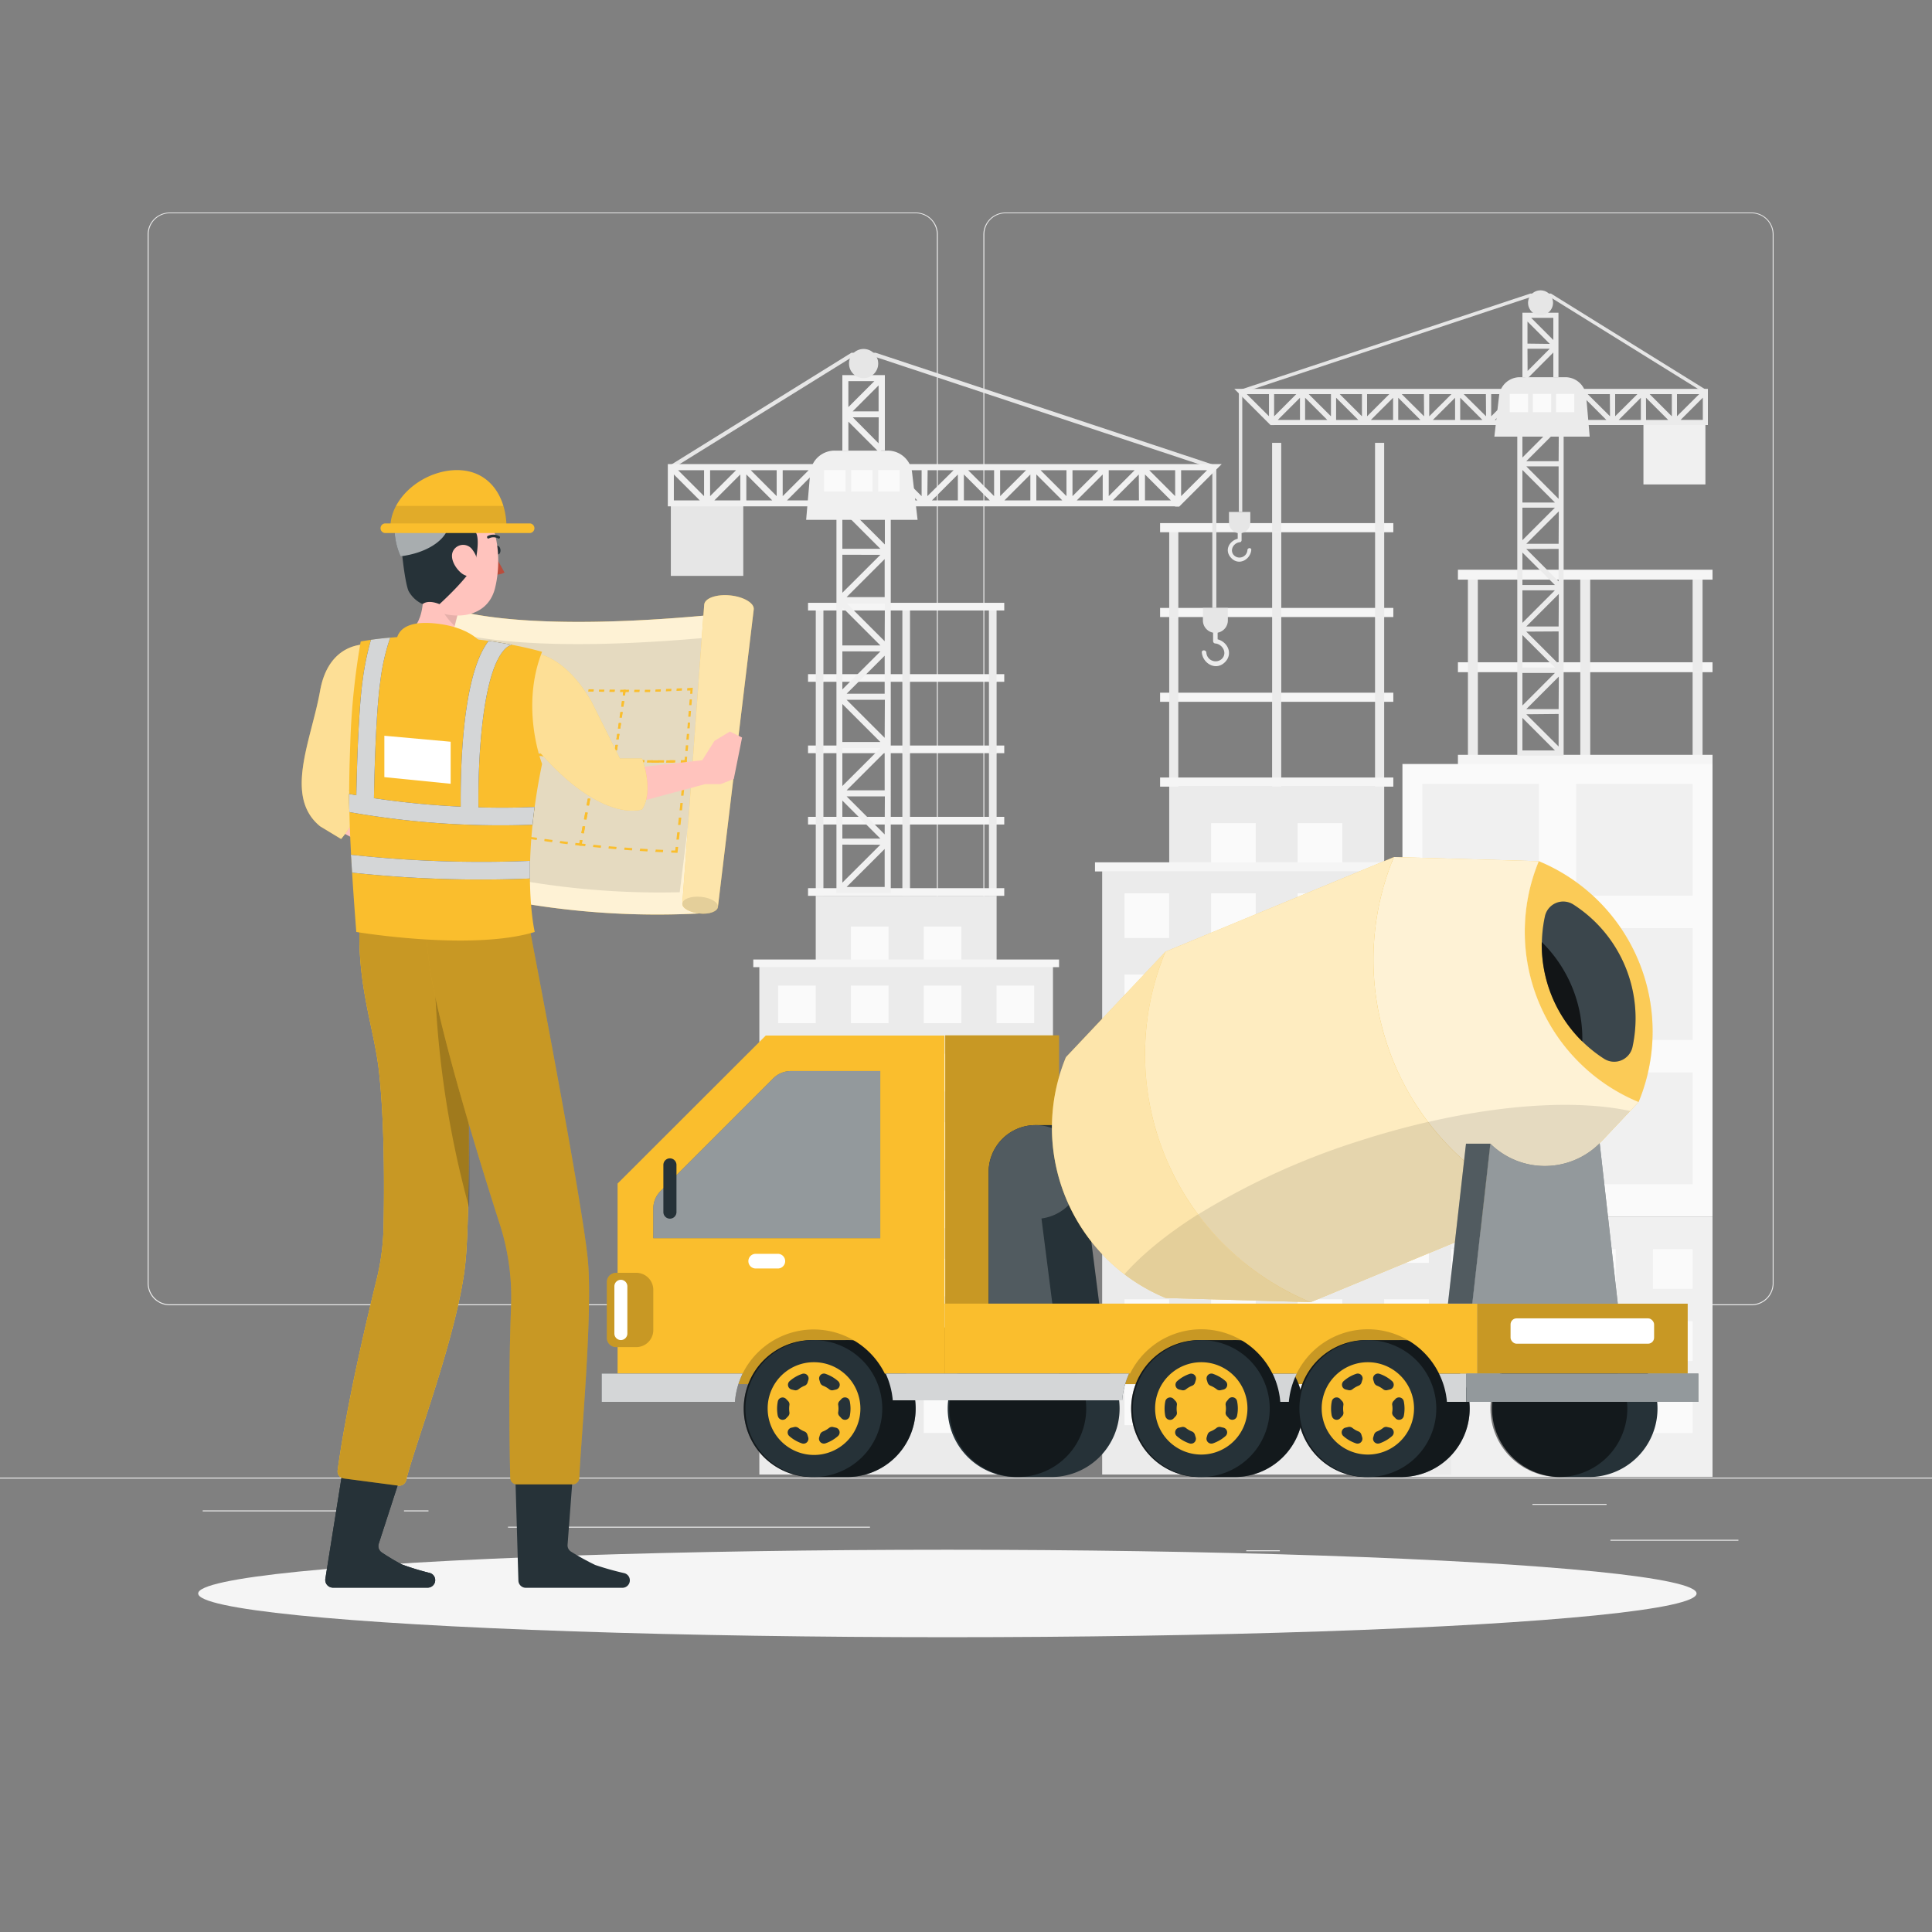
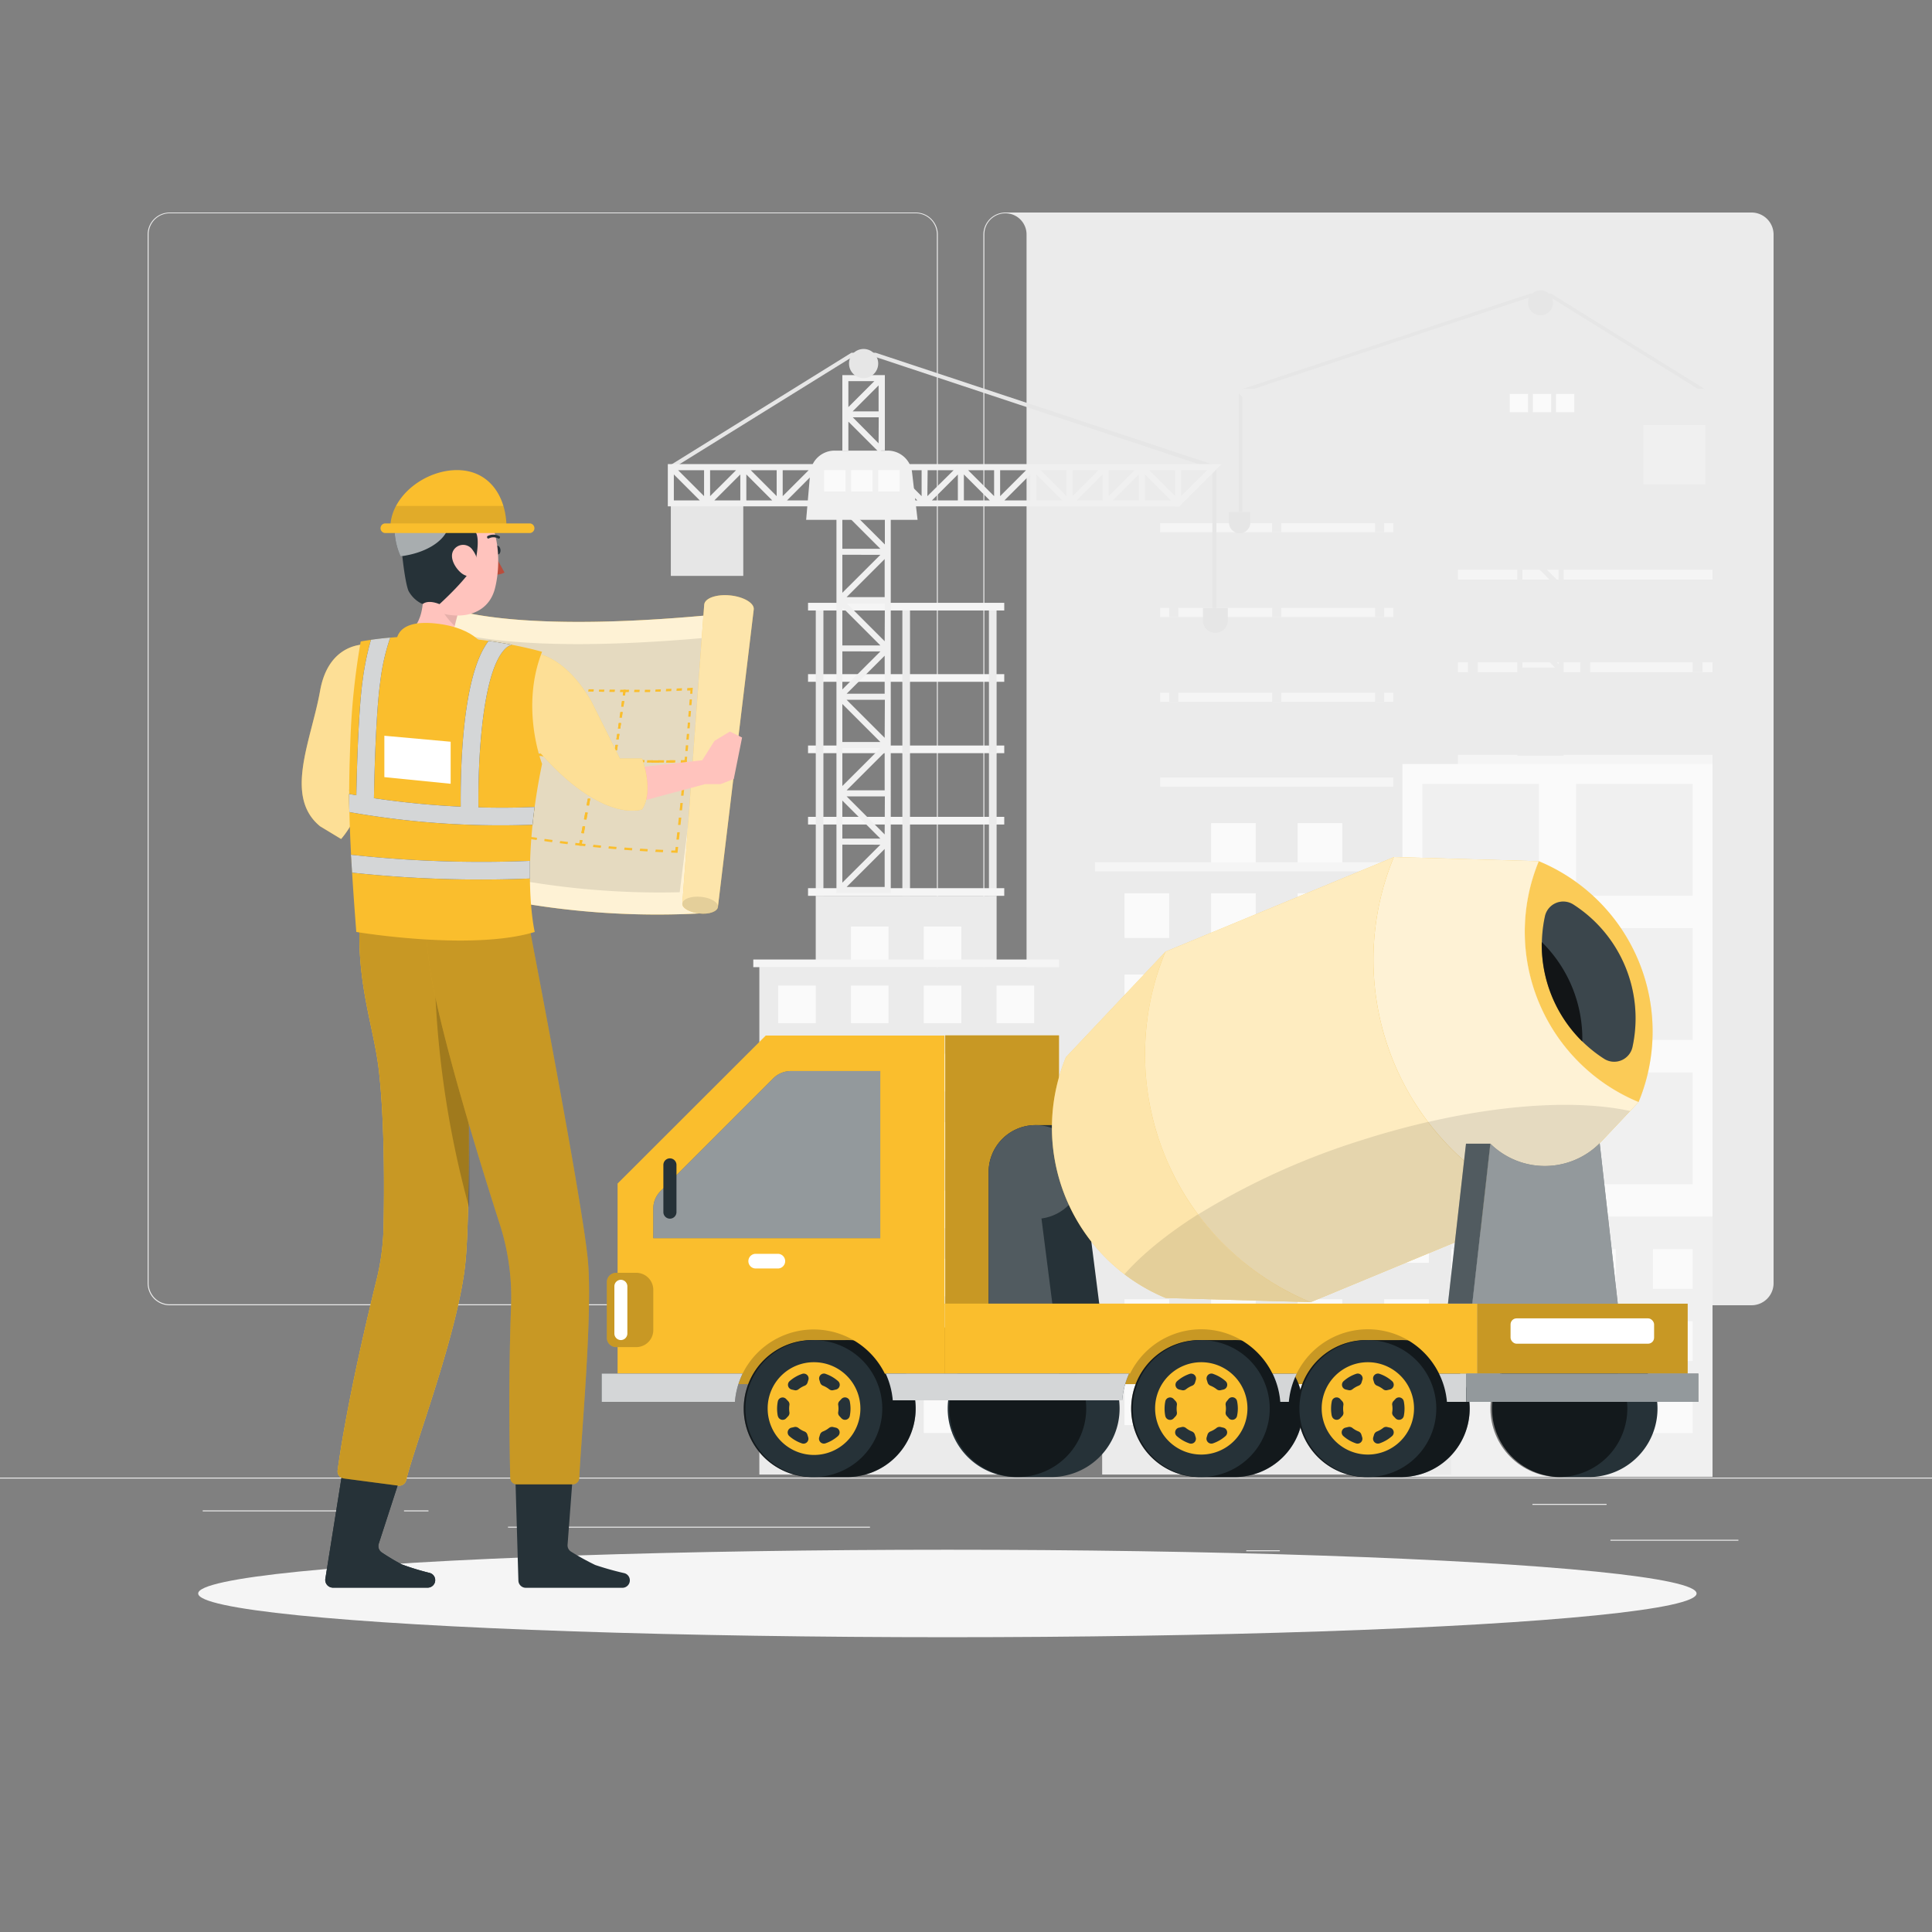
<svg xmlns="http://www.w3.org/2000/svg" viewBox="0 0 500 500">
  <rect x="0" y="0" width="500" height="500" fill="#808080" stroke="none" />
  <g id="freepik--background-complete--inject-42">
    <rect x="416.78" y="398.49" width="33.12" height="0.25" style="fill:#ebebeb" />
    <rect x="322.53" y="401.21" width="8.69" height="0.25" style="fill:#ebebeb" />
    <rect x="396.59" y="389.21" width="19.19" height="0.25" style="fill:#ebebeb" />
    <rect x="52.46" y="390.89" width="43.19" height="0.25" style="fill:#ebebeb" />
    <rect x="104.56" y="390.89" width="6.33" height="0.25" style="fill:#ebebeb" />
    <rect x="131.47" y="395.11" width="93.68" height="0.25" style="fill:#ebebeb" />
    <path d="M237,337.8H43.92a5.71,5.71,0,0,1-5.71-5.71V60.66A5.71,5.71,0,0,1,43.92,55H237a5.71,5.71,0,0,1,5.71,5.71V332.09A5.71,5.71,0,0,1,237,337.8ZM43.92,55.2a5.47,5.47,0,0,0-5.46,5.46V332.09a5.47,5.47,0,0,0,5.46,5.46H237a5.47,5.47,0,0,0,5.46-5.46V60.66A5.47,5.47,0,0,0,237,55.2Z" style="fill:#ebebeb" />
-     <path d="M453.31,337.8H260.21a5.72,5.72,0,0,1-5.71-5.71V60.66A5.72,5.72,0,0,1,260.21,55h193.1A5.71,5.71,0,0,1,459,60.66V332.09A5.71,5.71,0,0,1,453.31,337.8ZM260.21,55.2a5.47,5.47,0,0,0-5.46,5.46V332.09a5.47,5.47,0,0,0,5.46,5.46h193.1a5.47,5.47,0,0,0,5.46-5.46V60.66a5.47,5.47,0,0,0-5.46-5.46Z" style="fill:#ebebeb" />
+     <path d="M453.31,337.8H260.21a5.72,5.72,0,0,1-5.71-5.71V60.66A5.72,5.72,0,0,1,260.21,55h193.1A5.71,5.71,0,0,1,459,60.66V332.09A5.71,5.71,0,0,1,453.31,337.8ZM260.21,55.2a5.47,5.47,0,0,0-5.46,5.46V332.09a5.47,5.47,0,0,0,5.46,5.46a5.47,5.47,0,0,0,5.46-5.46V60.66a5.47,5.47,0,0,0-5.46-5.46Z" style="fill:#ebebeb" />
    <rect y="382.4" width="500" height="0.25" style="fill:#ebebeb" />
    <rect x="362.95" y="314.87" width="80.25" height="67.35" style="fill:#f0f0f0" />
    <rect x="427.79" y="323.27" width="10.27" height="10.27" transform="translate(865.85 656.81) rotate(180)" style="fill:#fafafa" />
    <rect x="407.89" y="323.27" width="10.27" height="10.27" transform="translate(826.05 656.81) rotate(180)" style="fill:#fafafa" />
    <rect x="387.99" y="323.27" width="10.27" height="10.27" transform="translate(786.25 656.81) rotate(180)" style="fill:#fafafa" />
    <rect x="368.09" y="323.27" width="10.27" height="10.27" transform="translate(746.45 656.81) rotate(180)" style="fill:#fafafa" />
    <rect x="427.79" y="341.93" width="10.27" height="10.27" transform="translate(865.85 694.14) rotate(180)" style="fill:#fafafa" />
    <rect x="407.89" y="341.93" width="10.27" height="10.27" transform="translate(826.05 694.14) rotate(180)" style="fill:#fafafa" />
    <rect x="387.99" y="341.93" width="10.27" height="10.27" transform="translate(786.25 694.14) rotate(180)" style="fill:#fafafa" />
    <rect x="368.09" y="341.93" width="10.27" height="10.27" transform="translate(746.45 694.14) rotate(180)" style="fill:#fafafa" />
    <rect x="427.79" y="360.6" width="10.27" height="10.27" transform="translate(865.85 731.48) rotate(180)" style="fill:#fafafa" />
    <rect x="407.89" y="360.6" width="10.27" height="10.27" transform="translate(826.05 731.48) rotate(180)" style="fill:#fafafa" />
    <rect x="387.99" y="360.6" width="10.27" height="10.27" transform="translate(786.25 731.48) rotate(180)" style="fill:#fafafa" />
    <rect x="368.09" y="360.6" width="10.27" height="10.27" transform="translate(746.45 731.48) rotate(180)" style="fill:#fafafa" />
    <rect x="368.56" y="184.01" width="25.24" height="2.57" transform="translate(566.48 -195.88) rotate(90)" style="fill:#ebebeb" />
    <rect x="426.71" y="184.01" width="25.24" height="2.57" transform="translate(624.63 -254.03) rotate(90)" style="fill:#ebebeb" />
    <rect x="397.64" y="184.01" width="25.24" height="2.57" transform="translate(595.56 -224.96) rotate(90)" style="fill:#ebebeb" />
    <rect x="377.31" y="195.35" width="65.89" height="2.57" style="fill:#f5f5f5" />
    <rect x="377.31" y="171.39" width="65.89" height="2.57" style="fill:#f5f5f5" />
    <rect x="368.56" y="160.06" width="25.24" height="2.57" transform="translate(542.52 -219.83) rotate(90)" style="fill:#ebebeb" />
    <rect x="426.71" y="160.06" width="25.24" height="2.57" transform="translate(600.68 -277.99) rotate(90)" style="fill:#ebebeb" />
    <rect x="397.64" y="160.06" width="25.24" height="2.57" transform="translate(571.6 -248.91) rotate(90)" style="fill:#ebebeb" />
    <rect x="377.31" y="147.44" width="65.89" height="2.57" style="fill:#f5f5f5" />
    <rect x="362.95" y="197.72" width="80.25" height="117.15" style="fill:#fafafa" />
    <rect x="407.89" y="202.86" width="30.18" height="28.94" style="fill:#f0f0f0" />
    <rect x="368.09" y="202.86" width="30.18" height="28.94" style="fill:#f0f0f0" />
    <rect x="407.89" y="240.2" width="30.18" height="28.94" style="fill:#f0f0f0" />
    <rect x="368.09" y="240.2" width="30.18" height="28.94" style="fill:#f0f0f0" />
    <rect x="407.89" y="277.54" width="30.18" height="28.94" style="fill:#f0f0f0" />
    <rect x="368.09" y="277.54" width="30.18" height="28.94" style="fill:#f0f0f0" />
    <rect x="196.52" y="250.21" width="75.99" height="131.4" style="fill:#ebebeb" />
    <polygon points="257.92 231.84 257.92 250.21 251.92 250.21 217.1 250.21 211.11 250.21 211.11 231.84 257.92 231.84" style="fill:#ebebeb" />
    <rect x="257.92" y="255.07" width="9.73" height="9.73" transform="translate(525.56 519.87) rotate(180)" style="fill:#fafafa" />
    <rect x="239.07" y="255.07" width="9.73" height="9.73" transform="translate(487.87 519.87) rotate(180)" style="fill:#fafafa" />
    <rect x="220.23" y="255.07" width="9.73" height="9.73" transform="translate(450.18 519.87) rotate(180)" style="fill:#fafafa" />
    <rect x="201.38" y="255.07" width="9.73" height="9.73" transform="translate(412.5 519.87) rotate(180)" style="fill:#fafafa" />
    <rect x="257.92" y="272.75" width="9.73" height="9.73" transform="translate(525.56 555.22) rotate(180)" style="fill:#fafafa" />
    <rect x="239.07" y="272.75" width="9.73" height="9.73" transform="translate(487.87 555.22) rotate(180)" style="fill:#fafafa" />
    <rect x="220.23" y="272.75" width="9.73" height="9.73" transform="translate(450.18 555.22) rotate(180)" style="fill:#fafafa" />
    <rect x="201.38" y="272.75" width="9.73" height="9.73" transform="translate(412.5 555.22) rotate(180)" style="fill:#fafafa" />
    <rect x="257.92" y="290.42" width="9.73" height="9.73" transform="translate(525.56 590.58) rotate(180)" style="fill:#fafafa" />
    <rect x="239.07" y="290.42" width="9.73" height="9.73" transform="translate(487.87 590.58) rotate(180)" style="fill:#fafafa" />
    <rect x="220.23" y="290.42" width="9.73" height="9.73" transform="translate(450.18 590.58) rotate(180)" style="fill:#fafafa" />
    <rect x="239.07" y="239.79" width="9.73" height="9.73" transform="translate(487.87 489.31) rotate(180)" style="fill:#fafafa" />
    <rect x="220.23" y="239.79" width="9.73" height="9.73" transform="translate(450.18 489.31) rotate(180)" style="fill:#fafafa" />
    <rect x="201.38" y="290.42" width="9.73" height="9.73" transform="translate(412.5 590.58) rotate(180)" style="fill:#fafafa" />
    <rect x="257.92" y="308.1" width="9.73" height="9.73" transform="translate(525.56 625.93) rotate(180)" style="fill:#fafafa" />
    <rect x="239.07" y="308.1" width="9.73" height="9.73" transform="translate(487.87 625.93) rotate(180)" style="fill:#fafafa" />
    <rect x="220.23" y="308.1" width="9.73" height="9.73" transform="translate(450.18 625.93) rotate(180)" style="fill:#fafafa" />
    <rect x="201.38" y="308.1" width="9.73" height="9.73" transform="translate(412.5 625.93) rotate(180)" style="fill:#fafafa" />
    <rect x="257.92" y="325.78" width="9.73" height="9.73" transform="translate(525.56 661.28) rotate(180)" style="fill:#fafafa" />
    <rect x="239.07" y="325.78" width="9.73" height="9.73" transform="translate(487.87 661.28) rotate(180)" style="fill:#fafafa" />
    <rect x="220.23" y="325.78" width="9.73" height="9.73" transform="translate(450.18 661.28) rotate(180)" style="fill:#fafafa" />
    <rect x="201.38" y="325.78" width="9.73" height="9.73" transform="translate(412.5 661.28) rotate(180)" style="fill:#fafafa" />
    <rect x="257.92" y="343.45" width="9.73" height="9.73" transform="translate(525.56 696.64) rotate(180)" style="fill:#fafafa" />
    <rect x="239.07" y="343.45" width="9.73" height="9.73" transform="translate(487.87 696.64) rotate(180)" style="fill:#fafafa" />
    <rect x="220.23" y="343.45" width="9.73" height="9.73" transform="translate(450.18 696.64) rotate(180)" style="fill:#fafafa" />
    <rect x="201.38" y="343.45" width="9.73" height="9.73" transform="translate(412.5 696.64) rotate(180)" style="fill:#fafafa" />
    <rect x="257.92" y="361.13" width="9.73" height="9.73" transform="translate(525.56 731.99) rotate(180)" style="fill:#fafafa" />
    <rect x="239.07" y="361.13" width="9.73" height="9.73" transform="translate(487.87 731.99) rotate(180)" style="fill:#fafafa" />
    <rect x="220.23" y="361.13" width="9.73" height="9.73" transform="translate(450.18 731.99) rotate(180)" style="fill:#fafafa" />
    <rect x="201.38" y="361.13" width="9.73" height="9.73" transform="translate(412.5 731.99) rotate(180)" style="fill:#fafafa" />
    <rect x="194.95" y="248.32" width="79.13" height="1.98" style="fill:#f5f5f5" />
    <rect x="202.38" y="221.12" width="19.45" height="1.98" transform="translate(434.22 10.01) rotate(90)" style="fill:#ebebeb" />
    <rect x="247.2" y="221.12" width="19.45" height="1.98" transform="translate(479.04 -34.81) rotate(90)" style="fill:#ebebeb" />
    <rect x="224.79" y="221.12" width="19.45" height="1.98" transform="translate(456.63 -12.4) rotate(90)" style="fill:#ebebeb" />
    <rect x="209.12" y="229.86" width="50.78" height="1.98" style="fill:#f5f5f5" />
    <rect x="209.12" y="211.4" width="50.78" height="1.98" style="fill:#f5f5f5" />
    <rect x="202.38" y="202.66" width="19.45" height="1.98" transform="translate(415.76 -8.45) rotate(90)" style="fill:#ebebeb" />
    <rect x="247.2" y="202.66" width="19.45" height="1.98" transform="translate(460.58 -53.27) rotate(90)" style="fill:#ebebeb" />
    <rect x="224.79" y="202.66" width="19.45" height="1.98" transform="translate(438.17 -30.86) rotate(90)" style="fill:#ebebeb" />
    <rect x="209.12" y="192.94" width="50.78" height="1.98" style="fill:#f5f5f5" />
    <rect x="202.38" y="184.2" width="19.45" height="1.98" transform="translate(397.3 -26.91) rotate(90)" style="fill:#ebebeb" />
    <rect x="247.2" y="184.2" width="19.45" height="1.98" transform="translate(442.12 -71.73) rotate(90)" style="fill:#ebebeb" />
    <rect x="224.79" y="184.2" width="19.45" height="1.98" transform="translate(419.71 -49.32) rotate(90)" style="fill:#ebebeb" />
    <rect x="209.12" y="174.47" width="50.78" height="1.98" style="fill:#f5f5f5" />
    <rect x="202.38" y="165.74" width="19.45" height="1.98" transform="translate(378.84 -45.37) rotate(90)" style="fill:#ebebeb" />
    <rect x="247.2" y="165.74" width="19.45" height="1.98" transform="translate(423.65 -90.19) rotate(90)" style="fill:#ebebeb" />
    <rect x="224.79" y="165.74" width="19.45" height="1.98" transform="translate(401.25 -67.78) rotate(90)" style="fill:#ebebeb" />
    <rect x="209.12" y="156.01" width="50.78" height="1.98" style="fill:#f5f5f5" />
    <rect x="285.24" y="225.41" width="90.33" height="156.2" style="fill:#ebebeb" />
    <polygon points="358.23 203.58 358.23 225.4 351.1 225.4 309.71 225.4 302.59 225.4 302.59 203.58 358.23 203.58" style="fill:#ebebeb" />
    <rect x="358.23" y="231.19" width="11.57" height="11.56" transform="translate(728.02 473.94) rotate(180)" style="fill:#fafafa" />
    <rect x="335.82" y="231.19" width="11.57" height="11.56" transform="translate(683.21 473.94) rotate(180)" style="fill:#fafafa" />
    <rect x="313.42" y="231.19" width="11.56" height="11.56" transform="translate(638.41 473.94) rotate(180)" style="fill:#fafafa" />
    <rect x="291.02" y="231.19" width="11.56" height="11.56" transform="translate(593.61 473.94) rotate(180)" style="fill:#fafafa" />
    <rect x="358.23" y="252.2" width="11.57" height="11.57" transform="translate(728.02 515.97) rotate(180)" style="fill:#fafafa" />
    <rect x="335.82" y="252.2" width="11.57" height="11.57" transform="translate(683.21 515.97) rotate(180)" style="fill:#fafafa" />
    <rect x="313.42" y="252.2" width="11.56" height="11.57" transform="translate(638.41 515.97) rotate(180)" style="fill:#fafafa" />
    <rect x="291.02" y="252.2" width="11.56" height="11.57" transform="translate(593.61 515.97) rotate(180)" style="fill:#fafafa" />
    <rect x="358.23" y="273.21" width="11.57" height="11.57" transform="translate(728.02 557.99) rotate(180)" style="fill:#fafafa" />
    <rect x="335.82" y="273.21" width="11.57" height="11.57" transform="translate(683.21 557.99) rotate(180)" style="fill:#fafafa" />
    <rect x="313.42" y="273.21" width="11.56" height="11.57" transform="translate(638.41 557.99) rotate(180)" style="fill:#fafafa" />
    <rect x="335.82" y="213.03" width="11.57" height="11.56" transform="translate(683.21 437.62) rotate(180)" style="fill:#fafafa" />
    <rect x="313.42" y="213.03" width="11.56" height="11.56" transform="translate(638.41 437.62) rotate(180)" style="fill:#fafafa" />
    <rect x="291.02" y="273.21" width="11.56" height="11.57" transform="translate(593.61 557.99) rotate(180)" style="fill:#fafafa" />
    <rect x="358.23" y="294.23" width="11.57" height="11.56" transform="translate(728.02 600.02) rotate(180)" style="fill:#fafafa" />
    <rect x="335.82" y="294.23" width="11.57" height="11.56" transform="translate(683.21 600.02) rotate(180)" style="fill:#fafafa" />
    <rect x="313.42" y="294.23" width="11.56" height="11.56" transform="translate(638.41 600.02) rotate(180)" style="fill:#fafafa" />
    <rect x="291.02" y="294.23" width="11.56" height="11.56" transform="translate(593.61 600.02) rotate(180)" style="fill:#fafafa" />
    <rect x="358.23" y="315.24" width="11.57" height="11.57" transform="translate(728.02 642.05) rotate(180)" style="fill:#fafafa" />
    <rect x="335.82" y="315.24" width="11.57" height="11.57" transform="translate(683.21 642.05) rotate(180)" style="fill:#fafafa" />
    <rect x="313.42" y="315.24" width="11.56" height="11.57" transform="translate(638.41 642.05) rotate(180)" style="fill:#fafafa" />
    <rect x="291.02" y="315.24" width="11.56" height="11.57" transform="translate(593.61 642.05) rotate(180)" style="fill:#fafafa" />
    <rect x="358.23" y="336.25" width="11.57" height="11.57" transform="translate(728.02 684.07) rotate(180)" style="fill:#fafafa" />
    <rect x="335.82" y="336.25" width="11.57" height="11.57" transform="translate(683.21 684.07) rotate(180)" style="fill:#fafafa" />
    <rect x="313.42" y="336.25" width="11.56" height="11.57" transform="translate(638.41 684.07) rotate(180)" style="fill:#fafafa" />
    <rect x="291.02" y="336.25" width="11.56" height="11.57" transform="translate(593.61 684.07) rotate(180)" style="fill:#fafafa" />
    <rect x="358.23" y="357.27" width="11.57" height="11.57" transform="translate(728.02 726.1) rotate(180)" style="fill:#fafafa" />
    <rect x="335.82" y="357.27" width="11.57" height="11.57" transform="translate(683.21 726.1) rotate(180)" style="fill:#fafafa" />
    <rect x="313.42" y="357.27" width="11.56" height="11.57" transform="translate(638.41 726.1) rotate(180)" style="fill:#fafafa" />
    <rect x="291.02" y="357.27" width="11.56" height="11.57" transform="translate(593.61 726.1) rotate(180)" style="fill:#fafafa" />
    <rect x="283.38" y="223.17" width="94.06" height="2.36" style="fill:#f5f5f5" />
    <rect x="292.21" y="190.84" width="23.13" height="2.36" transform="translate(495.78 -111.75) rotate(90)" style="fill:#ebebeb" />
    <rect x="345.48" y="190.84" width="23.13" height="2.36" transform="translate(549.06 -165.03) rotate(90)" style="fill:#ebebeb" />
    <rect x="318.84" y="190.84" width="23.13" height="2.36" transform="translate(522.42 -138.39) rotate(90)" style="fill:#ebebeb" />
    <rect x="300.23" y="201.22" width="60.36" height="2.36" style="fill:#f5f5f5" />
    <rect x="300.23" y="179.27" width="60.36" height="2.36" style="fill:#f5f5f5" />
    <rect x="292.2" y="168.89" width="23.13" height="2.36" transform="translate(473.84 -133.7) rotate(90)" style="fill:#ebebeb" />
    <rect x="345.48" y="168.89" width="23.13" height="2.36" transform="translate(527.11 -186.98) rotate(90)" style="fill:#ebebeb" />
    <rect x="318.84" y="168.89" width="23.13" height="2.36" transform="translate(500.48 -160.34) rotate(90)" style="fill:#ebebeb" />
    <rect x="300.23" y="157.33" width="60.36" height="2.36" style="fill:#f5f5f5" />
    <rect x="292.21" y="146.94" width="23.13" height="2.36" transform="translate(451.89 -155.65) rotate(90)" style="fill:#ebebeb" />
    <rect x="345.48" y="146.94" width="23.13" height="2.36" transform="translate(505.17 -208.92) rotate(90)" style="fill:#ebebeb" />
    <rect x="318.84" y="146.94" width="23.13" height="2.36" transform="translate(478.53 -182.28) rotate(90)" style="fill:#ebebeb" />
    <rect x="300.23" y="135.38" width="60.36" height="2.36" style="fill:#f5f5f5" />
    <rect x="345.48" y="125" width="23.13" height="2.36" transform="translate(483.22 -230.87) rotate(90)" style="fill:#ebebeb" />
    <rect x="318.84" y="125" width="23.13" height="2.36" transform="translate(456.58 -204.23) rotate(90)" style="fill:#ebebeb" />
    <path d="M315.12,165.46v-4.9a.59.59,0,0,0-1.17,0v5.38a.6.6,0,0,0,.59.59c1.85.18,3.19,2.48,1.66,4a2.4,2.4,0,0,1-4-1.66c-.08-.74-1.25-.75-1.17,0,.29,2.9,3.69,4.83,6,2.49C319.18,169.19,317.7,166.11,315.12,165.46Z" style="fill:#ebebeb" />
    <path d="M229,130.29v10.62L217.8,129.74l-.55.55h-.78v100.8h14.06V130.29ZM218,207.19l9.84,9.84H218Zm0-25,9.84,9.84H218Zm0-25,9.84,9.85H218Zm0-25,9.84,9.84H218Zm9.84,11.4L218,153.41v-9.84Zm1.11,1.1v9.84h-9.85Zm-1.11,23.9L218,178.42v-9.85Zm1.11,1.11v9.84h-9.85Zm-1.11,23.9L218,203.42v-9.84Zm1.11,1.1v9.84h-9.85Zm-1.11,23.91L218,228.43v-9.84Zm-8.74,10.94,9.85-9.84v9.84Zm9.85-13.6-9.85-9.85H229Zm0-25-9.85-9.84H229Zm0-25-9.85-9.84H229Z" style="fill:#f0f0f0" />
    <path d="M218,97.08v19.54h1.56v-7.5l8,8,.55-.55H229V97.08Zm8.28,1.56-6.72,6.72V98.64Zm1.1,16.1L220.7,108h6.71Zm-6.71-8.28,6.71-6.72v6.72Z" style="fill:#f0f0f0" />
    <rect x="173.61" y="130.29" width="18.75" height="18.75" style="fill:#e6e6e6" />
    <polygon points="314.79 157.34 313.75 157.34 313.75 121.28 226.42 92.33 220.65 92.33 173.89 121.35 173.34 120.47 220.35 91.29 226.59 91.29 226.67 91.31 314.79 120.53 314.79 157.34" style="fill:#e6e6e6" />
    <path d="M304.11,131.1h1.08l11-11H172.83v10.94H304.11Zm1.56-9.41h6.72l-6.72,6.71Zm-131.28,7.82v-6.72l6.72,6.72Zm7.82-1.11-6.72-6.71h6.72Zm1.56-6.71h6.72l-6.72,6.71Zm7.82,7.82h-6.72l6.72-6.72Zm1.56,0v-6.72l6.71,6.72ZM201,128.4l-6.71-6.71H201Zm1.56-6.71h6.72l-6.72,6.71Zm7.82,7.82h-6.71l6.71-6.72Zm1.56,0v-6.72l6.72,6.72Zm7.82-1.11L213,121.69h6.72Zm1.56-6.71H228l-6.71,6.71Zm7.82,7.82h-6.72l6.72-6.72Zm1.56,0v-6.72l6.71,6.72Zm7.81-1.11-6.71-6.71h6.71Zm1.56-6.71h6.72L240,128.4Zm7.82,7.82h-6.72l6.72-6.72Zm1.56,0v-6.72l6.72,6.72Zm7.82-1.11-6.72-6.71h6.72Zm1.56-6.71h6.71l-6.71,6.71Zm7.82,7.82h-6.72l6.72-6.72Zm1.55,0v-6.72l6.72,6.72ZM276,128.4l-6.71-6.71H276Zm1.56-6.71h6.72l-6.72,6.71Zm7.82,7.82h-6.72l6.72-6.72Zm1.56-7.82h6.71l-6.71,6.71Zm7.82,7.82H288l6.72-6.72Zm1.56,0v-6.72l6.71,6.72Zm1.1-7.82h6.71v6.71Z" style="fill:#f0f0f0" />
    <path d="M237.47,134.54H208.63l1.05-12.13a6.34,6.34,0,0,1,6.32-5.79h13.74a6.34,6.34,0,0,1,6.3,5.61Z" style="fill:#f0f0f0" />
    <rect x="213.28" y="121.66" width="5.54" height="5.54" style="fill:#fafafa" />
    <rect x="220.28" y="121.66" width="5.54" height="5.54" style="fill:#fafafa" />
    <rect x="227.28" y="121.66" width="5.54" height="5.54" style="fill:#fafafa" />
    <circle cx="223.5" cy="94.09" r="3.78" style="fill:#e6e6e6" />
    <path d="M314.54,163.79h0a3.23,3.23,0,0,1-3.23-3.23v-3.22h6.46v3.22A3.23,3.23,0,0,1,314.54,163.79Z" style="fill:#e6e6e6" />
    <path d="M320.32,139.42v-4.19a.5.5,0,0,1,1,0v4.6a.51.51,0,0,1-.5.5c-1.58.16-2.73,2.12-1.42,3.43a2.05,2.05,0,0,0,3.43-1.42c.07-.64,1.07-.64,1,0-.25,2.48-3.15,4.13-5.13,2.13S318.12,140,320.32,139.42Z" style="fill:#ebebeb" />
    <path d="M392.67,109.33v86.22h12V109.33H404l-.47-.47L394,118.41v-9.08Zm10.7,74.19H395l8.42-8.42Zm0-21.39H395l8.42-8.42Zm0-21.39H395l8.42-8.41Zm0-21.38H395l8.42-8.42Zm0,1.33v8.42L395,120.69Zm-.95,9.36H394v-8.42Zm.95,12v8.41L395,142.08Zm-.95,9.36H394V143Zm.95,12v8.42L395,163.46Zm-.95,9.36H394v-8.41Zm.95,12v8.42L395,184.85ZM394,194.21v-8.42l8.41,8.42Zm0-20.05h8.41L394,182.58Zm0-21.39h8.41L394,161.19Zm0-21.39h8.41L394,139.8Z" style="fill:#ebebeb" />
    <path d="M394,80.93V97.64h.67l.47.47L402,91.23v6.41h1.33V80.93Zm8,1.33V88l-5.74-5.75Zm-6.69,8h5.75L395.34,96Zm0-1.33V83.21L401.09,89Z" style="fill:#ebebeb" />
    <rect x="425.32" y="109.33" width="16.04" height="16.04" transform="translate(866.68 234.7) rotate(180)" style="fill:#f0f0f0" />
    <polygon points="320.61 132.47 321.5 132.47 321.5 101.63 396.19 76.86 401.13 76.86 441.12 101.69 441.59 100.93 401.38 75.97 396.05 75.97 395.98 76 320.61 100.99 320.61 132.47" style="fill:#e6e6e6" />
    <path d="M329.74,110H442v-9.36H319.44l9.38,9.38h.92Zm-1.33-2.28L322.66,102h5.75Zm106.54.94,5.74-5.74v5.74ZM434,102h5.75L434,107.72Zm-1.33,5.74L426.93,102h5.74Zm-6.69-4.8,5.75,5.74H426Zm-7.07,5.74,5.74-5.74v5.74ZM418,102h5.75L418,107.72Zm-1.33,5.74L410.89,102h5.74Zm-6.69-4.8,5.75,5.74h-5.75Zm-7.07,5.74,5.74-5.74v5.74Zm-.95-6.68h5.75l-5.75,5.74Zm-1.33,5.74L394.85,102h5.74Zm-6.69-4.8,5.75,5.74H393.9Zm-7.07,5.74,5.74-5.74v5.74Zm-.95-6.68h5.75l-5.75,5.74Zm-1.33,5.74L378.8,102h5.75Zm-6.69-4.8,5.75,5.74h-5.75Zm-7.08,5.74,5.75-5.74v5.74Zm-.94-6.68h5.75l-5.75,5.74Zm-1.33,5.74L362.76,102h5.75Zm-6.69-4.8,5.75,5.74h-5.75Zm-7.08,5.74,5.75-5.74v5.74ZM353.8,102h5.75l-5.75,5.74Zm-1.33,5.74L346.72,102h5.75Zm-6.69-4.8,5.75,5.74h-5.75Zm-1.33,4.8L338.7,102h5.75Zm-6.69-4.8,5.74,5.74h-5.74Zm-7.08,5.74,5.75-5.74v5.74Zm-.94-.94V102h5.74Z" style="fill:#ebebeb" />
    <path d="M386.74,113h24.67l-.9-10.38a5.43,5.43,0,0,0-5.41-5H393.35a5.43,5.43,0,0,0-5.39,4.8Z" style="fill:#ebebeb" />
    <rect x="402.7" y="101.95" width="4.74" height="4.74" transform="translate(810.13 208.63) rotate(180)" style="fill:#fafafa" />
    <rect x="396.71" y="101.95" width="4.74" height="4.74" transform="translate(798.15 208.63) rotate(180)" style="fill:#fafafa" />
    <rect x="390.72" y="101.95" width="4.74" height="4.74" transform="translate(786.18 208.63) rotate(180)" style="fill:#fafafa" />
    <path d="M395.46,78.37a3.23,3.23,0,1,0,3.23-3.23A3.23,3.23,0,0,0,395.46,78.37Z" style="fill:#e6e6e6" />
    <path d="M320.82,138h0a2.75,2.75,0,0,0,2.76-2.75v-2.76h-5.52v2.76A2.76,2.76,0,0,0,320.82,138Z" style="fill:#e6e6e6" />
  </g>
  <g id="freepik--Shadow--inject-42">
    <ellipse id="freepik--path--inject-42" cx="245.18" cy="412.39" rx="193.89" ry="11.32" style="fill:#f5f5f5" />
  </g>
  <g id="freepik--trux-mixer--inject-42">
    <rect x="184.82" y="343.54" width="189.91" height="14.67" transform="translate(559.55 701.75) rotate(180)" style="fill:#FABE2D" />
    <rect x="184.82" y="343.54" width="189.91" height="14.67" transform="translate(559.55 701.75) rotate(180)" style="opacity:0.2" />
    <path d="M403.44,346.82h8.22a17.72,17.72,0,0,1,0,35.43h-8.22a17.72,17.72,0,0,1,0-35.43Z" style="fill:#263238" />
    <circle cx="403.44" cy="364.54" r="17.71" transform="translate(-87.74 597.77) rotate(-67.5)" style="opacity:0.5" />
    <path d="M263.4,346.82h8.21a17.72,17.72,0,1,1,0,35.43H263.4a17.72,17.72,0,1,1,0-35.43Z" style="fill:#263238" />
    <circle cx="263.4" cy="364.54" r="17.71" transform="translate(-174.19 468.38) rotate(-67.5)" style="opacity:0.5" />
    <path d="M354,346.82h8.21a17.72,17.72,0,1,1,0,35.43H354a17.72,17.72,0,1,1,0-35.43Z" style="fill:#263238" />
    <path d="M354,346.82h8.21a17.72,17.72,0,1,1,0,35.43H354a17.72,17.72,0,1,1,0-35.43Z" style="opacity:0.5" />
    <path d="M310.89,346.82h8.21a17.72,17.72,0,1,1,0,35.43h-8.21a17.72,17.72,0,1,1,0-35.43Z" style="fill:#263238" />
    <path d="M310.89,346.82h8.21a17.72,17.72,0,1,1,0,35.43h-8.21a17.72,17.72,0,1,1,0-35.43Z" style="opacity:0.5" />
    <path d="M210.62,346.82h8.21a17.72,17.72,0,1,1,0,35.43h-8.21a17.72,17.72,0,1,1,0-35.43Z" style="fill:#263238" />
    <path d="M210.62,346.82h8.21a17.72,17.72,0,1,1,0,35.43h-8.21a17.72,17.72,0,1,1,0-35.43Z" style="opacity:0.5" />
    <circle cx="210.62" cy="364.54" r="17.71" transform="translate(-206.77 419.62) rotate(-67.5)" style="fill:#263238" />
    <path d="M198.67,364.54a12,12,0,1,0,12-12A11.95,11.95,0,0,0,198.67,364.54Zm19.1,2.51-.52-.56a1.19,1.19,0,0,1-.33-1,5.62,5.62,0,0,0,0-1.89,1.19,1.19,0,0,1,.33-1l.52-.56a1.26,1.26,0,0,1,2.15.62,9.6,9.6,0,0,1,0,3.8A1.26,1.26,0,0,1,217.77,367.05ZM212,372l.23-.75a1.27,1.27,0,0,1,.76-.79,6.15,6.15,0,0,0,1.55-.9,1.27,1.27,0,0,1,1-.26l.78.18a1.26,1.26,0,0,1,.54,2.18,9.63,9.63,0,0,1-3.27,1.89A1.27,1.27,0,0,1,212,372Zm1.63-16.45a9.47,9.47,0,0,1,3.27,1.89,1.26,1.26,0,0,1-.54,2.17l-.78.18a1.2,1.2,0,0,1-1-.26,6.47,6.47,0,0,0-1.55-.9,1.25,1.25,0,0,1-.76-.78l-.23-.75A1.26,1.26,0,0,1,213.64,355.54Zm-4.42,1.55-.23.75a1.25,1.25,0,0,1-.76.78,6.47,6.47,0,0,0-1.55.9,1.2,1.2,0,0,1-1,.26l-.78-.18a1.26,1.26,0,0,1-.54-2.17,9.47,9.47,0,0,1,3.27-1.89A1.26,1.26,0,0,1,209.22,357.09Zm-4.36,12.38.78-.18a1.27,1.27,0,0,1,1,.26,6.15,6.15,0,0,0,1.55.9,1.27,1.27,0,0,1,.76.79l.23.75a1.27,1.27,0,0,1-1.63,1.55,9.63,9.63,0,0,1-3.27-1.89A1.27,1.27,0,0,1,204.86,369.47Zm-3.55-3a9.59,9.59,0,0,1,0-3.8,1.26,1.26,0,0,1,2.15-.62l.53.56a1.21,1.21,0,0,1,.32,1,6.41,6.41,0,0,0,0,1.89,1.21,1.21,0,0,1-.32,1l-.53.56A1.26,1.26,0,0,1,201.31,366.44Z" style="fill:#FABE2D" />
    <circle cx="310.89" cy="364.54" r="17.71" transform="translate(-144.87 512.26) rotate(-67.5)" style="fill:#263238" />
    <path d="M298.94,364.54a11.95,11.95,0,1,0,11.95-12A11.95,11.95,0,0,0,298.94,364.54Zm19.1,2.51-.52-.56a1.22,1.22,0,0,1-.33-1,5.62,5.62,0,0,0,0-1.89,1.22,1.22,0,0,1,.33-1L318,362a1.26,1.26,0,0,1,2.15.62,9.13,9.13,0,0,1,0,3.8A1.26,1.26,0,0,1,318,367.05ZM312.28,372l.23-.75a1.29,1.29,0,0,1,.76-.79,6.21,6.21,0,0,0,1.56-.9,1.24,1.24,0,0,1,1-.26l.78.18a1.26,1.26,0,0,1,.54,2.18,9.53,9.53,0,0,1-3.27,1.89A1.27,1.27,0,0,1,312.28,372Zm1.63-16.45a9.38,9.38,0,0,1,3.27,1.89,1.26,1.26,0,0,1-.54,2.17l-.78.18a1.18,1.18,0,0,1-1-.26,6.53,6.53,0,0,0-1.56-.9,1.28,1.28,0,0,1-.76-.78l-.23-.75A1.26,1.26,0,0,1,313.91,355.54Zm-4.42,1.55-.23.75a1.26,1.26,0,0,1-.75.78,6.35,6.35,0,0,0-1.56.9,1.2,1.2,0,0,1-1,.26l-.77-.18a1.26,1.26,0,0,1-.54-2.17,9.38,9.38,0,0,1,3.27-1.89A1.26,1.26,0,0,1,309.49,357.09Zm-4.35,12.38.77-.18a1.27,1.27,0,0,1,1,.26,6,6,0,0,0,1.56.9,1.28,1.28,0,0,1,.75.79l.23.75a1.26,1.26,0,0,1-1.62,1.55,9.53,9.53,0,0,1-3.27-1.89A1.26,1.26,0,0,1,305.14,369.47Zm-3.56-3a9.59,9.59,0,0,1,0-3.8,1.26,1.26,0,0,1,2.16-.62l.52.56a1.21,1.21,0,0,1,.32,1,6.41,6.41,0,0,0,0,1.89,1.21,1.21,0,0,1-.32,1l-.52.56A1.26,1.26,0,0,1,301.58,366.44Z" style="fill:#FABE2D" />
    <circle cx="354" cy="364.54" r="17.71" transform="translate(-118.26 552.09) rotate(-67.5)" style="fill:#263238" />
    <path d="M372.41,355.47h7.06v7.33h-5A20.35,20.35,0,0,0,372.41,355.47Z" style="fill:#263238" />
    <path d="M333.55,362.8h-2.21a20.35,20.35,0,0,0-2-7.33h6.28A20.34,20.34,0,0,0,333.55,362.8Z" style="fill:#263238" />
    <g style="opacity:0.8">
      <path d="M372.41,355.47h7.06v7.33h-5A20.35,20.35,0,0,0,372.41,355.47Z" style="fill:#fff" />
      <path d="M333.55,362.8h-2.21a20.35,20.35,0,0,0-2-7.33h6.28A20.34,20.34,0,0,0,333.55,362.8Z" style="fill:#fff" />
    </g>
    <path d="M342.05,364.54a11.95,11.95,0,1,0,11.95-12A11.95,11.95,0,0,0,342.05,364.54Zm19.1,2.51-.52-.56a1.19,1.19,0,0,1-.33-1,5.62,5.62,0,0,0,0-1.89,1.19,1.19,0,0,1,.33-1l.52-.56a1.26,1.26,0,0,1,2.15.62,9.6,9.6,0,0,1,0,3.8A1.26,1.26,0,0,1,361.15,367.05ZM355.39,372l.23-.75a1.29,1.29,0,0,1,.76-.79,6.21,6.21,0,0,0,1.56-.9,1.23,1.23,0,0,1,1-.26l.78.18a1.26,1.26,0,0,1,.54,2.18,9.53,9.53,0,0,1-3.27,1.89A1.27,1.27,0,0,1,355.39,372ZM357,355.54a9.38,9.38,0,0,1,3.27,1.89,1.26,1.26,0,0,1-.54,2.17l-.78.18a1.17,1.17,0,0,1-1-.26,6.53,6.53,0,0,0-1.56-.9,1.28,1.28,0,0,1-.76-.78l-.23-.75A1.26,1.26,0,0,1,357,355.54Zm-4.42,1.55-.23.75a1.26,1.26,0,0,1-.75.78,6.35,6.35,0,0,0-1.56.9,1.2,1.2,0,0,1-1,.26l-.77-.18a1.26,1.26,0,0,1-.54-2.17,9.38,9.38,0,0,1,3.27-1.89A1.26,1.26,0,0,1,352.6,357.09Zm-4.35,12.38.77-.18a1.27,1.27,0,0,1,1,.26,6,6,0,0,0,1.56.9,1.28,1.28,0,0,1,.75.79l.23.75a1.26,1.26,0,0,1-1.62,1.55,9.53,9.53,0,0,1-3.27-1.89A1.26,1.26,0,0,1,348.25,369.47Zm-3.56-3a9.59,9.59,0,0,1,0-3.8,1.26,1.26,0,0,1,2.16-.62l.52.56a1.21,1.21,0,0,1,.32,1,6.41,6.41,0,0,0,0,1.89,1.21,1.21,0,0,1-.32,1l-.52.56A1.26,1.26,0,0,1,344.69,366.44Z" style="fill:#FABE2D" />
    <rect x="244.61" y="267.95" width="29.45" height="87.52" transform="translate(518.68 623.42) rotate(180)" style="fill:#FABE2D" />
    <rect x="244.61" y="267.95" width="29.45" height="87.52" transform="translate(518.68 623.42) rotate(180)" style="opacity:0.2" />
    <path d="M198.18,268h46.27v87.52H229a20.53,20.53,0,0,0-36.83,0H159.83V306.3Z" style="fill:#FABE2D" />
    <path d="M169.07,320.44v-7.65a6.42,6.42,0,0,1,1.88-4.54l29.17-29.18a6.45,6.45,0,0,1,4.54-1.88h23.15v43.25Z" style="fill:#263238" />
    <path d="M169.07,320.44v-7.65a6.42,6.42,0,0,1,1.88-4.54l29.17-29.18a6.45,6.45,0,0,1,4.54-1.88h23.15v43.25Z" style="fill:#fff;opacity:0.5" />
    <rect x="382.24" y="337.38" width="54.53" height="18.08" transform="translate(819.01 692.85) rotate(180)" style="fill:#FABE2D" />
    <rect x="382.24" y="337.38" width="54.53" height="18.08" transform="translate(819.01 692.85) rotate(180)" style="opacity:0.2" />
    <rect x="390.93" y="341.19" width="37.15" height="6.56" rx="1.57" transform="translate(819.01 688.94) rotate(180)" style="fill:#fff" />
    <path d="M195.44,324.49h6a1.9,1.9,0,0,1,0,3.79h-6a1.9,1.9,0,0,1,0-3.79Z" style="fill:#fff" />
    <path d="M161.45,329.39h5.21a2.4,2.4,0,0,1,2.4,2.4v14.43a2.4,2.4,0,0,1-2.4,2.4h-5.21a4.41,4.41,0,0,1-4.41-4.41V333.8A4.41,4.41,0,0,1,161.45,329.39Z" transform="translate(326.11 678.02) rotate(180)" style="fill:#FABE2D" />
    <path d="M161.45,329.39h5.21a2.4,2.4,0,0,1,2.4,2.4v14.43a2.4,2.4,0,0,1-2.4,2.4h-5.21a4.41,4.41,0,0,1-4.41-4.41V333.8A4.41,4.41,0,0,1,161.45,329.39Z" transform="translate(326.11 678.02) rotate(180)" style="opacity:0.2" />
    <path d="M160.66,346.81h0a1.7,1.7,0,0,0,1.7-1.7V332.9a1.7,1.7,0,0,0-1.7-1.69h0A1.69,1.69,0,0,0,159,332.9v12.21A1.7,1.7,0,0,0,160.66,346.81Z" style="fill:#fff" />
    <path d="M173.37,315.39h0a1.7,1.7,0,0,0,1.7-1.7V301.48a1.7,1.7,0,0,0-1.7-1.7h0a1.7,1.7,0,0,0-1.69,1.7v12.21A1.7,1.7,0,0,0,173.37,315.39Z" style="fill:#263238" />
    <path d="M268,291.18h12.13a12.13,12.13,0,0,1,1.54,24.16L286.6,354H255.86v-50.7A12.14,12.14,0,0,1,268,291.18Z" style="fill:#263238" />
    <path d="M268,291.18a12.13,12.13,0,0,1,1.53,24.16L274.47,354H255.86v-50.7A12.14,12.14,0,0,1,268,291.18Z" style="fill:#263238" />
    <path d="M268,291.18a12.13,12.13,0,0,1,1.53,24.16L274.47,354H255.86v-50.7A12.14,12.14,0,0,1,268,291.18Z" style="fill:#fff;opacity:0.2" />
    <path d="M301.63,246.29A69.41,69.41,0,0,0,339.2,337l-37.51-1.08a47.71,47.71,0,0,1-25.82-62.33Z" style="fill:#FABE2D" />
    <path d="M301.63,246.29A69.41,69.41,0,0,0,339.2,337l-37.51-1.08a47.71,47.71,0,0,1-25.82-62.33Z" style="fill:#fff;opacity:0.6" />
    <path d="M398.24,222.88a47.71,47.71,0,0,0,25.82,62.33A47.7,47.7,0,0,0,398.24,222.88Z" style="fill:#FABE2D" />
    <path d="M398.24,222.88a47.71,47.71,0,0,0,25.82,62.33A47.7,47.7,0,0,0,398.24,222.88Z" style="fill:#fff;opacity:0.2" />
    <path d="M399.83,237.12A35,35,0,0,0,415.12,274a4.85,4.85,0,0,0,7.36-3,35,35,0,0,0-15.29-36.91A4.85,4.85,0,0,0,399.83,237.12Z" style="fill:#263238" />
    <path d="M399.83,237.12A35,35,0,0,0,415.12,274a4.85,4.85,0,0,0,7.36-3,35,35,0,0,0-15.29-36.91A4.85,4.85,0,0,0,399.83,237.12Z" style="fill:#fff;opacity:0.1" />
    <path d="M409.5,269.55A35.06,35.06,0,0,1,399,243.79,35.08,35.08,0,0,1,409.5,269.55Z" style="opacity:0.7" />
    <path d="M301.63,246.29A69.41,69.41,0,0,0,339.2,337l59.1-24.48a69.41,69.41,0,0,1-37.56-90.7Z" style="fill:#FABE2D" />
    <path d="M301.63,246.29A69.41,69.41,0,0,0,339.2,337l59.1-24.48a69.41,69.41,0,0,1-37.56-90.7Z" style="fill:#fff;opacity:0.7" />
    <path d="M360.74,221.8a69.41,69.41,0,0,0,37.56,90.7l25.76-27.29a47.71,47.71,0,0,1-25.82-62.33Z" style="fill:#FABE2D" />
    <path d="M360.74,221.8a69.41,69.41,0,0,0,37.56,90.7l25.76-27.29a47.71,47.71,0,0,1-25.82-62.33Z" style="fill:#fff;opacity:0.8" />
    <path d="M382.24,337.38v18.09h-9.83a20.53,20.53,0,0,0-36.83,0H329.3a20.53,20.53,0,0,0-36.83,0h-48V337.38Z" style="fill:#FABE2D" />
    <path d="M291,329.78c4.58-5.17,11.07-10.45,19-15.48A69.08,69.08,0,0,0,339.2,337l-37.51-1.08A47.56,47.56,0,0,1,291,329.78Z" style="opacity:0.1" />
    <path d="M310.07,314.3a187.56,187.56,0,0,1,42.41-19.25c5.8-1.86,11.53-3.41,17.12-4.7a69.09,69.09,0,0,0,28.7,22.15L339.2,337A69.08,69.08,0,0,1,310.07,314.3Z" style="opacity:0.1" />
    <path d="M421.88,287.52l-23.58,25a69.09,69.09,0,0,1-28.7-22.15C390.25,285.6,408.91,284.72,421.88,287.52Z" style="opacity:0.1" />
    <rect x="379.47" y="355.47" width="60.07" height="7.33" style="fill:#263238" />
    <path d="M192.2,355.47a20.34,20.34,0,0,0-2,7.33H155.71v-7.33Z" style="fill:#263238" />
    <path d="M290.42,362.4H231.05a20.59,20.59,0,0,0-1.84-6.93h63A20.59,20.59,0,0,0,290.42,362.4Z" style="fill:#263238" />
    <rect x="379.47" y="355.47" width="60.07" height="7.33" style="fill:#fff;opacity:0.5" />
    <path d="M192.2,355.47a20.34,20.34,0,0,0-2,7.33H155.71v-7.33Z" style="fill:#fff;opacity:0.8" />
    <path d="M290.42,362.4H231.05a20.59,20.59,0,0,0-1.84-6.93h63A20.59,20.59,0,0,0,290.42,362.4Z" style="fill:#fff;opacity:0.8" />
    <path d="M414,295.88l4.68,41.5H381.05L385.72,296A20.09,20.09,0,0,0,414,295.88Z" style="fill:#263238" />
    <path d="M414,295.88l4.68,41.5H381.05L385.72,296A20.09,20.09,0,0,0,414,295.88Z" style="fill:#fff;opacity:0.5" />
    <polygon points="374.73 337.38 379.4 295.99 385.7 295.99 381.03 337.38 374.73 337.38" style="fill:#263238" />
    <polygon points="374.73 337.38 379.4 295.99 385.7 295.99 381.03 337.38 374.73 337.38" style="fill:#fff;opacity:0.2" />
  </g>
  <g id="freepik--Character--inject-42">
    <path d="M115.33,157.05s16.76,7.72,75.43,1.43L181,236.4a209.4,209.4,0,0,1-64.36-6.66Z" style="fill:#FABE2D" />
    <path d="M115.33,157.05s16.76,7.72,75.43,1.43L181,236.4a209.4,209.4,0,0,1-64.36-6.66Z" style="fill:#fff;opacity:0.8" />
    <path d="M121.19,164.54l1.09,60.75a209.35,209.35,0,0,0,53.63,5.62l8.28-66C149.85,168.11,130.81,166.38,121.19,164.54Z" style="opacity:0.1" />
    <path d="M185.8,234.7c-.11,1.18-2.27,2-4.81,1.7s-4.52-1.41-4.4-2.59l5.66-77.35c.16-1.65,3.16-2.72,6.7-2.37s6.28,2,6.12,3.61Z" style="fill:#FABE2D" />
    <path d="M185.8,234.7c-.11,1.18-2.27,2-4.81,1.7s-4.52-1.41-4.4-2.59l5.66-77.35c.16-1.65,3.16-2.72,6.7-2.37s6.28,2,6.12,3.61Z" style="fill:#fff;opacity:0.6" />
    <path d="M185.8,234.7c-.11,1.18-2.27,2-4.81,1.7s-4.52-1.41-4.4-2.59,2.27-1.95,4.81-1.71S185.92,233.51,185.8,234.7Z" style="opacity:0.1" />
    <path d="M158.62,197.08l1.53.06c0-.23,0-.35.09-.59l-.92,0c.06-.35.09-.53.14-.88l-.61,0C158.76,196.19,158.71,196.49,158.62,197.08Z" style="fill:#FABE2D" />
    <path d="M161.69,196.61l1.45,0c0,.24,0,.36-.08.6l-1.46-.05C161.64,197,161.65,196.84,161.69,196.61Zm2.9.08,1.46,0c0,.24-.05.36-.08.6l-1.46,0C164.54,197.05,164.56,196.93,164.59,196.69Z" style="fill:#FABE2D" />
    <path d="M167.5,196.75l1.45,0c0,.25,0,.37-.07.61l-1.46,0C167.45,197.12,167.47,197,167.5,196.75Zm2.91,0h1.45c0,.25,0,.37-.06.61h-1.46C170.37,197.15,170.38,197,170.41,196.79Zm2.91,0h1.46c0,.24,0,.37-.07.61h-1.45C173.28,197.16,173.29,197,173.32,196.79Z" style="fill:#FABE2D" />
    <path d="M176.17,197.39l1.53,0c.06-.62.09-.93.14-1.55h-.61c0,.37,0,.56-.08.93h-.92C176.21,197,176.2,197.14,176.17,197.39Z" style="fill:#FABE2D" />
    <path d="M177.5,192.88h.6c0,.59-.08.89-.13,1.48h-.6C177.42,193.77,177.45,193.47,177.5,192.88Zm.26-2.95.6,0c-.05.59-.08.89-.13,1.48l-.6,0C177.68,190.81,177.71,190.52,177.76,189.93Z" style="fill:#FABE2D" />
    <path d="M178,187l.59,0c0,.6-.07.89-.12,1.49l-.59,0C177.94,187.86,178,187.56,178,187Zm.24-3,.59,0c-.05.59-.07.89-.12,1.48l-.59,0C178.18,184.89,178.21,184.6,178.25,184Zm.24-3,.58,0c0,.6-.07.9-.11,1.49l-.59,0C178.42,181.93,178.44,181.63,178.49,181Z" style="fill:#FABE2D" />
    <path d="M178.61,179.55l.57,0c0-.62.07-.93.12-1.56l-1.43.09-.05.62.86,0C178.65,179,178.64,179.17,178.61,179.55Z" style="fill:#FABE2D" />
    <path d="M172.39,178.3l1.37-.05c0,.24,0,.37-.06.61l-1.37.06C172.36,178.67,172.37,178.55,172.39,178.3Zm2.74-.12,1.37-.07-.05.63-1.38.06C175.1,178.55,175.11,178.43,175.13,178.18Z" style="fill:#FABE2D" />
    <path d="M164.18,178.5h1.37c0,.24-.05.36-.08.6H164.1C164.14,178.86,164.15,178.74,164.18,178.5Zm2.74,0,1.37,0c0,.24,0,.37-.07.61l-1.37,0C166.87,178.83,166.89,178.7,166.92,178.46Zm2.73-.06,1.37-.05c0,.25,0,.37-.06.61l-1.37,0C169.61,178.76,169.63,178.64,169.65,178.4Z" style="fill:#FABE2D" />
    <path d="M161.17,180h.58c.05-.36.07-.53.12-.89h.86c0-.24.05-.36.08-.6h-1.43C161.3,179.12,161.25,179.42,161.17,180Z" style="fill:#FABE2D" />
    <path d="M160.56,184.28h.58l-.2,1.42h-.59C160.44,185.13,160.48,184.85,160.56,184.28Zm.41-2.84h.58l-.2,1.42h-.58Z" style="fill:#FABE2D" />
    <path d="M159.29,192.78l.6,0c-.08.56-.13.85-.21,1.41l-.61,0C159.16,193.63,159.2,193.34,159.29,192.78Zm.43-2.83.6,0c-.09.56-.13.85-.22,1.41l-.59,0C159.59,190.8,159.64,190.52,159.72,190Zm.42-2.83h.59l-.2,1.42-.6,0C160,188,160.06,187.68,160.14,187.12Z" style="fill:#FABE2D" />
    <path d="M140.24,195.68l1.52.16c.05-.23.07-.34.12-.56l-.9-.1c.07-.33.11-.5.18-.84l-.6-.06Z" style="fill:#FABE2D" />
    <path d="M143.33,195.42l1.44.13-.12.57L143.2,196Zm2.89.26,1.44.12c0,.23-.07.34-.11.57l-1.45-.12C146.15,196,146.17,195.9,146.22,195.68Z" style="fill:#FABE2D" />
    <path d="M149.11,195.91l1.45.11c-.05.23-.07.34-.11.57l-1.45-.11C149,196.25,149.06,196.14,149.11,195.91Zm2.89.2,1.45.1-.1.58-1.45-.1Zm2.9.18,1.45.08-.1.59-1.45-.08Z" style="fill:#FABE2D" />
    <path d="M157.71,197l1.52.07c.09-.59.14-.88.23-1.47l-.61,0c0,.36-.08.53-.14.89l-.91-.05C157.76,196.68,157.75,196.8,157.71,197Z" style="fill:#FABE2D" />
    <path d="M159.29,192.78l.6,0c-.08.56-.13.85-.21,1.41l-.61,0C159.16,193.62,159.2,193.34,159.29,192.78Zm.43-2.83.6,0c-.09.56-.13.85-.22,1.41l-.59,0C159.59,190.8,159.64,190.52,159.72,190Z" style="fill:#FABE2D" />
    <path d="M160.14,187.12h.59l-.2,1.42-.6,0C160,188,160.06,187.68,160.14,187.12Zm.42-2.84h.58l-.2,1.42h-.59C160.44,185.13,160.48,184.85,160.56,184.28Zm.41-2.84h.58l-.2,1.42h-.58Z" style="fill:#FABE2D" />
    <path d="M161.17,180h.58l.2-1.49h-1.43c0,.24-.05.36-.08.59h.86C161.25,179.47,161.22,179.65,161.17,180Z" style="fill:#FABE2D" />
    <path d="M155.05,178.46l1.37,0-.1.59L155,179Zm2.73,0h1.37c0,.24-.05.36-.09.6l-1.37,0C157.73,178.86,157.75,178.74,157.78,178.5Z" style="fill:#FABE2D" />
    <path d="M146.86,178.17l1.36.06c0,.23-.07.35-.11.58l-1.37-.07C146.79,178.52,146.81,178.4,146.86,178.17Zm2.73.12,1.36.05-.1.58-1.37,0C149.52,178.64,149.54,178.52,149.59,178.29Zm2.73.1,1.36,0c0,.24-.05.36-.09.59l-1.37,0Z" style="fill:#FABE2D" />
    <path d="M143.77,179.44l.57,0c.07-.34.11-.51.18-.86l.86,0c0-.23.06-.34.11-.57l-1.43-.08C143.94,178.59,143.88,178.87,143.77,179.44Z" style="fill:#FABE2D" />
    <path d="M142.91,183.51l.58,0-.28,1.35-.59,0C142.74,184.32,142.8,184.05,142.91,183.51Zm.57-2.71.58,0-.28,1.35-.58,0Z" style="fill:#FABE2D" />
    <path d="M141.16,191.59l.6.06-.3,1.35-.6-.06Zm.59-2.69.59,0c-.12.54-.17.81-.29,1.35l-.6-.05Zm.58-2.69.59,0c-.11.54-.17.81-.29,1.36l-.59-.05C142.16,187,142.22,186.75,142.33,186.21Z" style="fill:#FABE2D" />
    <path d="M122,193.21l1.5.24.15-.53-.9-.15c.1-.31.15-.47.24-.79l-.6-.1C122.24,192.41,122.17,192.68,122,193.21Z" style="fill:#FABE2D" />
    <path d="M125.1,193.14l1.43.22-.15.54-1.44-.22C125,193.47,125,193.36,125.1,193.14Zm2.86.43,1.44.21-.15.54-1.44-.2Z" style="fill:#FABE2D" />
    <path d="M130.83,194l1.44.19c-.06.22-.09.33-.14.55l-1.44-.2C130.75,194.31,130.77,194.2,130.83,194Zm2.87.37,1.44.18c0,.22-.08.33-.13.56l-1.44-.19Zm2.88.35,1.44.17c-.05.22-.08.33-.13.56l-1.44-.17C136.5,195,136.53,194.93,136.58,194.7Z" style="fill:#FABE2D" />
    <path d="M139.34,195.59l1.51.16c.13-.56.19-.85.31-1.41l-.6-.06c-.08.34-.11.51-.19.84l-.91-.09C139.41,195.25,139.39,195.36,139.34,195.59Z" style="fill:#FABE2D" />
    <path d="M141.16,191.59l.6.06-.3,1.35-.6-.06Zm.59-2.69.59,0c-.12.54-.17.81-.29,1.35l-.6-.05Z" style="fill:#FABE2D" />
    <path d="M142.33,186.21l.59,0c-.11.54-.17.81-.29,1.36l-.59-.05C142.16,187,142.22,186.75,142.33,186.21Zm.58-2.7.58,0-.28,1.35-.59,0C142.74,184.32,142.8,184.05,142.91,183.51Zm.57-2.71.58,0-.28,1.35-.58,0Z" style="fill:#FABE2D" />
    <path d="M143.77,179.44l.57,0c.12-.57.18-.86.29-1.43L143.2,178c0,.23-.07.34-.12.57l.86.05Z" style="fill:#FABE2D" />
    <path d="M137.75,177.58l1.36.11c-.05.22-.07.34-.12.56l-1.37-.11C137.67,177.92,137.7,177.81,137.75,177.58Zm2.73.21,1.36.09-.12.57-1.37-.1Z" style="fill:#FABE2D" />
    <path d="M129.59,176.82,131,177c-.06.22-.08.33-.14.55l-1.36-.15C129.51,177.14,129.53,177,129.59,176.82Zm2.72.28,1.36.13c-.06.22-.08.33-.14.55l-1.36-.13C132.23,177.43,132.25,177.32,132.31,177.1Zm2.72.25,1.36.12-.13.56-1.36-.12Z" style="fill:#FABE2D" />
    <path d="M126.44,177.85l.57.07c.09-.33.13-.49.22-.81l.86.1c.06-.22.09-.33.14-.55l-1.42-.16Z" style="fill:#FABE2D" />
    <path d="M125.36,181.69l.57.08c-.14.51-.21.77-.36,1.28L125,183Zm.72-2.56.57.07c-.14.52-.21.77-.36,1.29l-.57-.08C125.86,179.9,125.94,179.64,126.08,179.13Z" style="fill:#FABE2D" />
    <path d="M123.15,189.34l.59.09c-.15.51-.22.77-.37,1.27l-.59-.09Zm.74-2.54.59.08-.37,1.28-.59-.09Zm.74-2.55.58.08c-.15.51-.22.77-.36,1.28l-.59-.09Z" style="fill:#FABE2D" />
    <path d="M149.82,218.82l1.63.18c0-.23.06-.35.11-.58l-1-.1.17-.87-.65-.07C150,218,149.93,218.25,149.82,218.82Z" style="fill:#FABE2D" />
    <path d="M153.57,218.63l2,.2-.1.58-2-.2C153.5,219,153.52,218.86,153.57,218.63Zm4,.38,2,.17-.1.59-2-.17Z" style="fill:#FABE2D" />
    <path d="M161.63,219.34l2,.15c0,.24-.06.36-.09.59-.81-.05-1.22-.08-2-.15Zm4,.28,2,.13c0,.24-.05.36-.08.6l-2-.13C165.62,220,165.63,219.86,165.67,219.62Zm4,.24,2,.09c0,.25-.05.37-.08.61l-2-.1C169.67,220.22,169.68,220.1,169.71,219.86Z" style="fill:#FABE2D" />
    <path d="M173.69,220.65l1.65.06c.07-.61.1-.91.17-1.53l-.66,0-.1.92-1,0C173.74,220.28,173.72,220.4,173.69,220.65Z" style="fill:#FABE2D" />
    <path d="M175.27,215.39h.65c-.08.76-.12,1.14-.21,1.89h-.65C175.15,216.52,175.19,216.14,175.27,215.39Zm.41-3.79.64,0-.2,1.89h-.64Z" style="fill:#FABE2D" />
    <path d="M176.07,207.81h.63c-.07.76-.11,1.14-.19,1.9h-.63C176,209,176,208.57,176.07,207.81Zm.38-3.79h.63c-.08.76-.11,1.14-.19,1.9h-.63C176.34,205.16,176.38,204.78,176.45,204Zm.37-3.81h.62c-.07.76-.11,1.14-.18,1.9h-.62C176.71,201.35,176.75,201,176.82,200.21Z" style="fill:#FABE2D" />
    <path d="M177,198.3h.62c0-.62.08-.93.14-1.55l-1.53,0c0,.25,0,.37-.06.62h.92C177.06,197.75,177,197.93,177,198.3Z" style="fill:#FABE2D" />
    <path d="M168.69,196.77l1.89,0c0,.24-.05.36-.07.61l-1.89,0C168.65,197.13,168.66,197,168.69,196.77Zm3.77,0h1.89c0,.25,0,.37-.07.61h-1.89C172.42,197.16,172.43,197,172.46,196.8Z" style="fill:#FABE2D" />
    <path d="M157.4,196.43l1.88.08c0,.24-.05.36-.09.59l-1.88-.09Zm3.76.16,1.88.06c0,.24,0,.36-.08.6l-1.89-.07C161.11,196.94,161.13,196.82,161.16,196.59Zm3.76.11,1.89,0c0,.24-.05.36-.08.6l-1.89,0C164.88,197.06,164.89,196.94,164.92,196.7Z" style="fill:#FABE2D" />
    <path d="M153.75,197.7l.61,0,.15-.88.91,0,.1-.58-1.52-.09Z" style="fill:#FABE2D" />
    <path d="M152.79,203.09l.62,0c-.13.72-.19,1.08-.32,1.8l-.63-.05C152.59,204.17,152.66,203.81,152.79,203.09Zm.64-3.59.62,0c-.13.72-.19,1.08-.32,1.8l-.62,0C153.24,200.58,153.3,200.22,153.43,199.5Z" style="fill:#FABE2D" />
    <path d="M150.79,213.82l.64.07c-.14.71-.2,1.07-.34,1.78l-.64-.07C150.58,214.89,150.65,214.54,150.79,213.82Zm.68-3.56.63.05c-.13.72-.2,1.08-.33,1.79l-.64-.06C151.26,211.33,151.33,211,151.47,210.26Zm.66-3.58.63,0c-.13.72-.2,1.08-.33,1.79l-.63-.05C151.93,207.75,152,207.4,152.13,206.68Z" style="fill:#FABE2D" />
    <path d="M125.25,215.11c.64.12,1,.19,1.6.3.07-.21.1-.32.16-.54l-1-.17c.09-.33.14-.49.23-.81l-.64-.12C125.48,214.31,125.4,214.58,125.25,215.11Z" style="fill:#FABE2D" />
    <path d="M129,215.23l2,.35c-.05.21-.08.32-.14.54l-2-.35Zm4,.68,2,.32-.13.55-2-.32C132.88,216.24,132.91,216.13,133,215.91Z" style="fill:#FABE2D" />
    <path d="M137,216.54l2,.29c-.05.23-.07.34-.13.56-.8-.11-1.2-.17-2-.3C136.87,216.87,136.89,216.76,137,216.54Zm4,.58,2,.27-.12.57-2-.28C140.87,217.46,140.89,217.34,140.94,217.12Zm4,.53,2,.25-.12.57-2-.25C144.87,218,144.9,217.88,145,217.65Z" style="fill:#FABE2D" />
    <path d="M148.84,218.71l1.63.18c.11-.57.17-.86.28-1.44l-.65-.07-.17.87-1-.11Z" style="fill:#FABE2D" />
    <path d="M150.79,213.82l.64.07c-.14.71-.2,1.07-.34,1.78l-.64-.07C150.58,214.89,150.65,214.54,150.79,213.82Zm.68-3.56.63.05c-.13.72-.2,1.08-.33,1.79l-.64-.06C151.26,211.33,151.33,211,151.47,210.26Z" style="fill:#FABE2D" />
    <path d="M152.13,206.68l.63,0c-.13.72-.2,1.08-.33,1.79l-.63-.05C151.93,207.75,152,207.4,152.13,206.68Zm.66-3.59.62,0c-.13.72-.19,1.08-.32,1.8l-.63-.05C152.59,204.17,152.66,203.81,152.79,203.09Zm.64-3.59.62,0c-.13.72-.19,1.08-.32,1.8l-.62,0C153.24,200.58,153.3,200.22,153.43,199.5Z" style="fill:#FABE2D" />
    <path d="M153.75,197.7l.61,0,.25-1.46-1.52-.09-.1.58.91,0Z" style="fill:#FABE2D" />
    <path d="M145.6,195.62l1.87.16c-.05.23-.07.34-.11.57l-1.88-.16Zm3.74.31,1.88.13c-.05.23-.07.35-.11.58l-1.88-.14C149.28,196.27,149.3,196.16,149.34,195.93Z" style="fill:#FABE2D" />
    <path d="M134.39,194.44l1.86.23-.13.55-1.87-.23C134.31,194.77,134.34,194.66,134.39,194.44Zm3.73.44,1.87.2c-.05.23-.08.34-.13.56l-1.87-.2C138,195.21,138.07,195.1,138.12,194.88Zm3.73.39,1.87.18c0,.23-.07.34-.12.57l-1.87-.18C141.78,195.61,141.81,195.5,141.85,195.27Z" style="fill:#FABE2D" />
    <path d="M130.67,195.37l.6.08c.09-.33.13-.49.21-.82l.91.12c.05-.22.08-.33.14-.55-.6-.08-.91-.11-1.51-.2Z" style="fill:#FABE2D" />
    <path d="M129.32,200.42l.62.09-.45,1.68-.62-.1Zm.9-3.37.61.09-.45,1.69-.61-.09Z" style="fill:#FABE2D" />
    <path d="M126.57,210.45l.63.11c-.18.67-.27,1-.46,1.67l-.64-.12C126.29,211.45,126.38,211.11,126.57,210.45Zm.93-3.34.63.11c-.19.67-.28,1-.46,1.67l-.63-.11C127.22,208.11,127.31,207.78,127.5,207.11Zm.92-3.34.62.1c-.18.67-.28,1-.46,1.67l-.62-.1C128.14,204.77,128.23,204.44,128.42,203.77Z" style="fill:#FABE2D" />
    <path d="M101.07,209.59l1.58.42c.08-.2.11-.3.19-.5l-1-.25c.12-.3.17-.45.29-.74l-.63-.17Z" style="fill:#FABE2D" />
    <path d="M104.79,210l1.95.5-.18.5c-.78-.2-1.18-.29-2-.5C104.68,210.31,104.71,210.21,104.79,210Zm3.91,1,2,.47-.17.51-2-.47C108.59,211.29,108.62,211.19,108.7,211Z" style="fill:#FABE2D" />
    <path d="M112.62,211.91l2,.44-.17.52c-.79-.17-1.18-.26-2-.45C112.51,212.22,112.55,212.12,112.62,211.91Zm3.93.88,2,.42-.17.52-2-.42C116.45,213.1,116.48,213,116.55,212.79Zm3.94.82,2,.4-.15.53-2-.4C120.39,213.93,120.42,213.83,120.49,213.61Z" style="fill:#FABE2D" />
    <path d="M124.29,214.93l1.6.3c.15-.53.23-.8.38-1.34l-.64-.12c-.09.32-.14.48-.23.81l-1-.19Z" style="fill:#FABE2D" />
    <path d="M126.57,210.45l.63.11c-.18.67-.27,1-.46,1.67l-.64-.12C126.29,211.45,126.38,211.11,126.57,210.45Zm.93-3.34.63.11c-.19.67-.28,1-.46,1.67l-.63-.11C127.22,208.11,127.31,207.78,127.5,207.11Z" style="fill:#FABE2D" />
    <path d="M128.42,203.77l.62.1c-.18.67-.28,1-.46,1.68l-.62-.11C128.14,204.77,128.23,204.44,128.42,203.77Zm.9-3.35.62.09-.45,1.68-.62-.1Zm.9-3.37.61.09-.45,1.69-.61-.09Z" style="fill:#FABE2D" />
    <path d="M130.67,195.37l.6.08.35-1.37-1.5-.2c-.06.22-.09.33-.14.54l.9.13C130.79,194.88,130.75,195,130.67,195.37Z" style="fill:#FABE2D" />
    <path d="M122.7,192.76l1.85.3-.15.53c-.75-.11-1.12-.17-1.86-.3Zm3.71.58,1.85.28-.15.54-1.86-.28C126.31,193.67,126.34,193.56,126.41,193.34Z" style="fill:#FABE2D" />
    <path d="M111.62,190.75l1.84.36-.17.52-1.85-.37C111.51,191.06,111.55,191,111.62,190.75Zm3.68.72,1.85.34-.17.52-1.85-.34C115.2,191.78,115.24,191.67,115.3,191.47Zm3.7.67,1.84.32-.15.52-1.86-.32Z" style="fill:#FABE2D" />
    <path d="M107.84,191.33l.6.13.27-.76.89.19c.07-.21.11-.31.18-.51l-1.49-.31Z" style="fill:#FABE2D" />
    <path d="M106.16,196l.6.14c-.22.62-.34.93-.56,1.56l-.61-.15Zm1.12-3.11.6.13c-.22.63-.33.94-.56,1.56l-.6-.13C107,193.82,107.06,193.51,107.28,192.89Z" style="fill:#FABE2D" />
    <path d="M102.71,205.28l.63.16-.58,1.54-.63-.17C102.37,206.2,102.48,205.89,102.71,205.28Zm1.16-3.08.62.15-.58,1.54-.62-.15C103.53,203.12,103.64,202.81,103.87,202.2Zm1.15-3.1.61.15-.57,1.55-.61-.15Z" style="fill:#FABE2D" />
-     <polygon points="87.23 214.72 94.17 218.44 96.36 208.71 88.16 206.42 87.23 214.72" style="fill:#ffc3bd" />
    <path d="M95,166.78s-9.87-.86-12.16,12-9.44,27.33,0,35.06l5.44,3.29a23.75,23.75,0,0,0,5.15-10.45l-3.08-2.14,2.36-8.88S99,169.78,95,166.78Z" style="fill:#FABE2D" />
    <path d="M95,166.78s-9.87-.86-12.16,12-9.44,27.33,0,35.06l5.44,3.29a23.75,23.75,0,0,0,5.15-10.45l-3.08-2.14,2.36-8.88S99,169.78,95,166.78Z" style="fill:#fff;opacity:0.5" />
    <path d="M103,384.15,98,399.56a2,2,0,0,0,.79,2.21,54.59,54.59,0,0,0,5.22,3.11,67.76,67.76,0,0,0,7.18,2.19,1.93,1.93,0,0,1,1.44,1.87h0a1.94,1.94,0,0,1-1.94,1.94H86.11a2,2,0,0,1-1.92-2.24l4.23-26.49a1.94,1.94,0,0,1,2.11-1.62l10.78,1.1A1.94,1.94,0,0,1,103,384.15Z" style="fill:#263238" />
    <path d="M93.28,235.57l27.1,1s2,70,.1,89.86c-1.69,17.81-13.14,47.39-15.36,56.64a1.87,1.87,0,0,1-2.07,1.41L89,382.63a1.87,1.87,0,0,1-1.62-2.1c1-7.4,3.65-23.21,10.09-49.37a62.85,62.85,0,0,0,1.8-13.65c.2-9.85.28-27.69-1.26-40.83C96.66,265.25,91.8,253.4,93.28,235.57Z" style="fill:#FABE2D" />
    <path d="M103,384.15,98,399.56a2,2,0,0,0,.79,2.21,54.59,54.59,0,0,0,5.22,3.11,67.76,67.76,0,0,0,7.18,2.19,1.93,1.93,0,0,1,1.44,1.87h0a1.94,1.94,0,0,1-1.94,1.94H86.11a2,2,0,0,1-1.92-2.24l4.23-26.49a1.94,1.94,0,0,1,2.11-1.62l10.78,1.1A1.94,1.94,0,0,1,103,384.15Z" style="fill:#263238" />
    <path d="M93.28,235.57l27.1,1s2,70,.1,89.86c-1.69,17.81-13.14,47.39-15.36,56.64a1.87,1.87,0,0,1-2.07,1.41L89,382.63a1.87,1.87,0,0,1-1.62-2.1c1-7.4,3.65-23.21,10.09-49.37a62.85,62.85,0,0,0,1.8-13.65c.2-9.85.28-27.69-1.26-40.83C96.66,265.25,91.8,253.4,93.28,235.57Z" style="fill:#FABE2D" />
    <path d="M93.28,235.57l27.1,1s2,70,.1,89.86c-1.69,17.81-13.14,47.39-15.36,56.64a1.87,1.87,0,0,1-2.07,1.41L89,382.63a1.87,1.87,0,0,1-1.62-2.1c1-7.4,3.65-23.21,10.09-49.37a62.85,62.85,0,0,0,1.8-13.65c.2-9.85.28-27.69-1.26-40.83C96.66,265.25,91.8,253.4,93.28,235.57Z" style="opacity:0.2" />
    <path d="M112.5,252.64a251.7,251.7,0,0,0,8.9,59.86c.35-11.9-.44-42.61-.61-54.66l-3.42-5.2Z" style="opacity:0.2" />
    <path d="M148.16,382.9l-1.27,16.88a1.91,1.91,0,0,0,.91,1.79A67.51,67.51,0,0,0,154,405a76.45,76.45,0,0,0,7.6,2.14A1.91,1.91,0,0,1,163,409h0a1.92,1.92,0,0,1-1.92,1.92h-25a1.92,1.92,0,0,1-1.92-1.86l-.75-25.65a1.93,1.93,0,0,1,1.82-2l10.93-.55A1.92,1.92,0,0,1,148.16,382.9Z" style="fill:#263238" />
    <path d="M136.57,237.71s14.24,73.41,15.59,88.67c1.23,13.84-1.79,45.93-2.25,56.14a1.7,1.7,0,0,1-1.71,1.63H133.76a1.7,1.7,0,0,1-1.71-1.66c-.18-7.63-.49-26,.22-44.64a61.58,61.58,0,0,0-3-21.26c-5.1-15.9-14.37-45.87-17.65-63.71-.7-3.82-1.91-15.43-1.91-15.43Z" style="fill:#FABE2D" />
    <path d="M136.57,237.71s14.24,73.41,15.59,88.67c1.23,13.84-1.79,45.93-2.25,56.14a1.7,1.7,0,0,1-1.71,1.63H133.76a1.7,1.7,0,0,1-1.71-1.66c-.18-7.63-.49-26,.22-44.64a61.58,61.58,0,0,0-3-21.26c-5.1-15.9-14.37-45.87-17.65-63.71-.7-3.82-1.91-15.43-1.91-15.43Z" style="opacity:0.2" />
    <path d="M104.18,164.26s5.4-.54,5.34-10.48c0,0,5-2.27,8.23.68s-3,9.79,1.06,12.69S104.18,164.26,104.18,164.26Z" style="fill:#ffc3bd" />
    <path d="M114.75,158.47a18.56,18.56,0,0,0,2.94,3.55c.29-1.28.71-2.62.92-3.85Z" style="opacity:0.1" />
    <polygon points="165 198.61 181.75 196.75 184.9 191.74 188.9 189.32 192.05 190.87 189.9 201.61 186.47 202.94 182.46 202.94 165 207.62 165 198.61" style="fill:#ffc3bd" />
    <path d="M137,168.84s8.31-.57,16,12.59l7.44,14.89h5.73s3.15,8.3,0,13.16c0,0-11.16,4.3-29.2-18l-3.72-14.6Z" style="fill:#FABE2D" />
    <path d="M137,168.84s8.31-.57,16,12.59l7.44,14.89h5.73s3.15,8.3,0,13.16c0,0-11.16,4.3-29.2-18l-3.72-14.6Z" style="fill:#fff;opacity:0.5" />
    <path d="M92.21,241.19s29.77,5,46.18,0c0,0-3.82-16,1.9-43.5,0,0-5.72-14.5,0-29,0,0-22.89-6.87-46.94-2.68a186.11,186.11,0,0,0-2.67,25.57C90.25,204,89.92,211.81,92.21,241.19Z" style="fill:#FABE2D" />
    <path d="M102.61,166.78s-1.15-6.59,10-5.44,13.16,6.87,13.16,6.87Z" style="fill:#FABE2D" />
    <path d="M91.12,225.84a310.33,310.33,0,0,0,33.48,1.78c4,0,8.2-.08,12.55-.26,0-1.42,0-3,0-4.57a310.31,310.31,0,0,1-46.34-1.58C90.94,222.67,91,224.21,91.12,225.84Z" style="fill:#263238" />
    <path d="M123.83,208.94c-.16-11,.77-34.67,6.81-40.92a4,4,0,0,1,1.82-1.16c-1.76-.34-3.77-.68-6-1-3.44,4.46-5.69,13.22-6.69,26.07-.54,7-.57,13.46-.54,16.83a223.47,223.47,0,0,1-22.45-2.19c.1-5.69.49-22.11,1.64-30.15A54.11,54.11,0,0,1,101,165c-1.66.14-3.34.33-5,.57a71.23,71.23,0,0,0-2.11,10.19c-1.15,8.09-1.55,23.76-1.67,30.05l-1.86-.33c0,1.47,0,3,.06,4.69a223.45,223.45,0,0,0,39.35,3.42c2.6,0,5.3-.05,8.05-.15.15-1.48.33-3,.54-4.6C133.29,209.07,128.42,209.07,123.83,208.94Z" style="fill:#263238" />
    <path d="M91.12,225.84a310.33,310.33,0,0,0,33.48,1.78c4,0,8.2-.08,12.55-.26,0-1.42,0-3,0-4.57a310.31,310.31,0,0,1-46.34-1.58C90.94,222.67,91,224.21,91.12,225.84Z" style="fill:#fff;opacity:0.8" />
    <path d="M123.83,208.94c-.16-11,.77-34.67,6.81-40.92a4,4,0,0,1,1.82-1.16c-1.76-.34-3.77-.68-6-1-3.44,4.46-5.69,13.22-6.69,26.07-.54,7-.57,13.46-.54,16.83a223.47,223.47,0,0,1-22.45-2.19c.1-5.69.49-22.11,1.64-30.15A54.11,54.11,0,0,1,101,165c-1.66.14-3.34.33-5,.57a71.23,71.23,0,0,0-2.11,10.19c-1.15,8.09-1.55,23.76-1.67,30.05l-1.86-.33c0,1.47,0,3,.06,4.69a223.45,223.45,0,0,0,39.35,3.42c2.6,0,5.3-.05,8.05-.15.15-1.48.33-3,.54-4.6C133.29,209.07,128.42,209.07,123.83,208.94Z" style="fill:#fff;opacity:0.8" />
    <polygon points="99.47 190.41 116.63 191.96 116.63 202.84 99.47 201.12 99.47 190.41" style="fill:#fff" />
    <path d="M129.52,142.29c.06.63-.22,1.18-.64,1.21s-.82-.46-.86-1.08.22-1.17.64-1.2S129.46,141.66,129.52,142.29Z" style="fill:#263238" />
    <path d="M127.74,143.07l2.83,5.09a4.36,4.36,0,0,1-3.92.15Z" style="fill:#ba4d3c" />
    <path d="M104.85,140c.38,8.42.36,12,4.54,16.38,6.42,4.5,16.56,4.29,18.7-4.08,1.93-7.53,1-20-7.2-23.53a11.51,11.51,0,0,0-16,11.23Z" style="fill:#ffc3bd" />
    <path d="M126.2,139.34a.4.4,0,0,0,.32,0,2.6,2.6,0,0,1,2.38,0,.33.33,0,0,0,.45-.1.34.34,0,0,0-.1-.46,3.25,3.25,0,0,0-3-.09.33.33,0,0,0-.17.44h0A.44.44,0,0,0,126.2,139.34Z" style="fill:#263238" />
    <path d="M123,145.5s1.43-6.2,0-7.92-.62-2.11.92-3.62,2.8-4.6-.35-6.16-9.35-2.52-14.41.43-5.34,6.83-5.43,9.71,1,12.72,2,15a7.86,7.86,0,0,0,3.66,3.41s1.15-1.27,4.35,0C113.74,156.35,121.66,149.22,123,145.5Z" style="fill:#263238" />
    <path d="M122.32,142.35a6.52,6.52,0,0,1,1.27,4.81c-.33,2.26-2.58,2.49-4.24,1.11-1.51-1.25-3.13-3.93-2-5.84A2.93,2.93,0,0,1,122.32,142.35Z" style="fill:#ffc3bd" />
    <path d="M102.11,136.71a17.77,17.77,0,0,0,1.56,7.26c6.21-.78,11.06-3.65,12.29-7.26Z" style="fill:#263238" />
    <path d="M102.11,136.71a17.77,17.77,0,0,0,1.56,7.26c6.21-.78,11.06-3.65,12.29-7.26Z" style="fill:#fff;opacity:0.6" />
    <path d="M137.17,135.46h-6.11c-.44-7.73-4.91-13.8-12.8-13.8s-16.34,6.07-17.18,13.8H99.62a1.25,1.25,0,0,0,0,2.49h37.55A1.25,1.25,0,0,0,137.17,135.46Z" style="fill:#FABE2D" />
    <path d="M101.09,135.46h30a19.24,19.24,0,0,0-.79-4.52H102.51A12.63,12.63,0,0,0,101.09,135.46Z" style="opacity:0.1" />
  </g>
</svg>